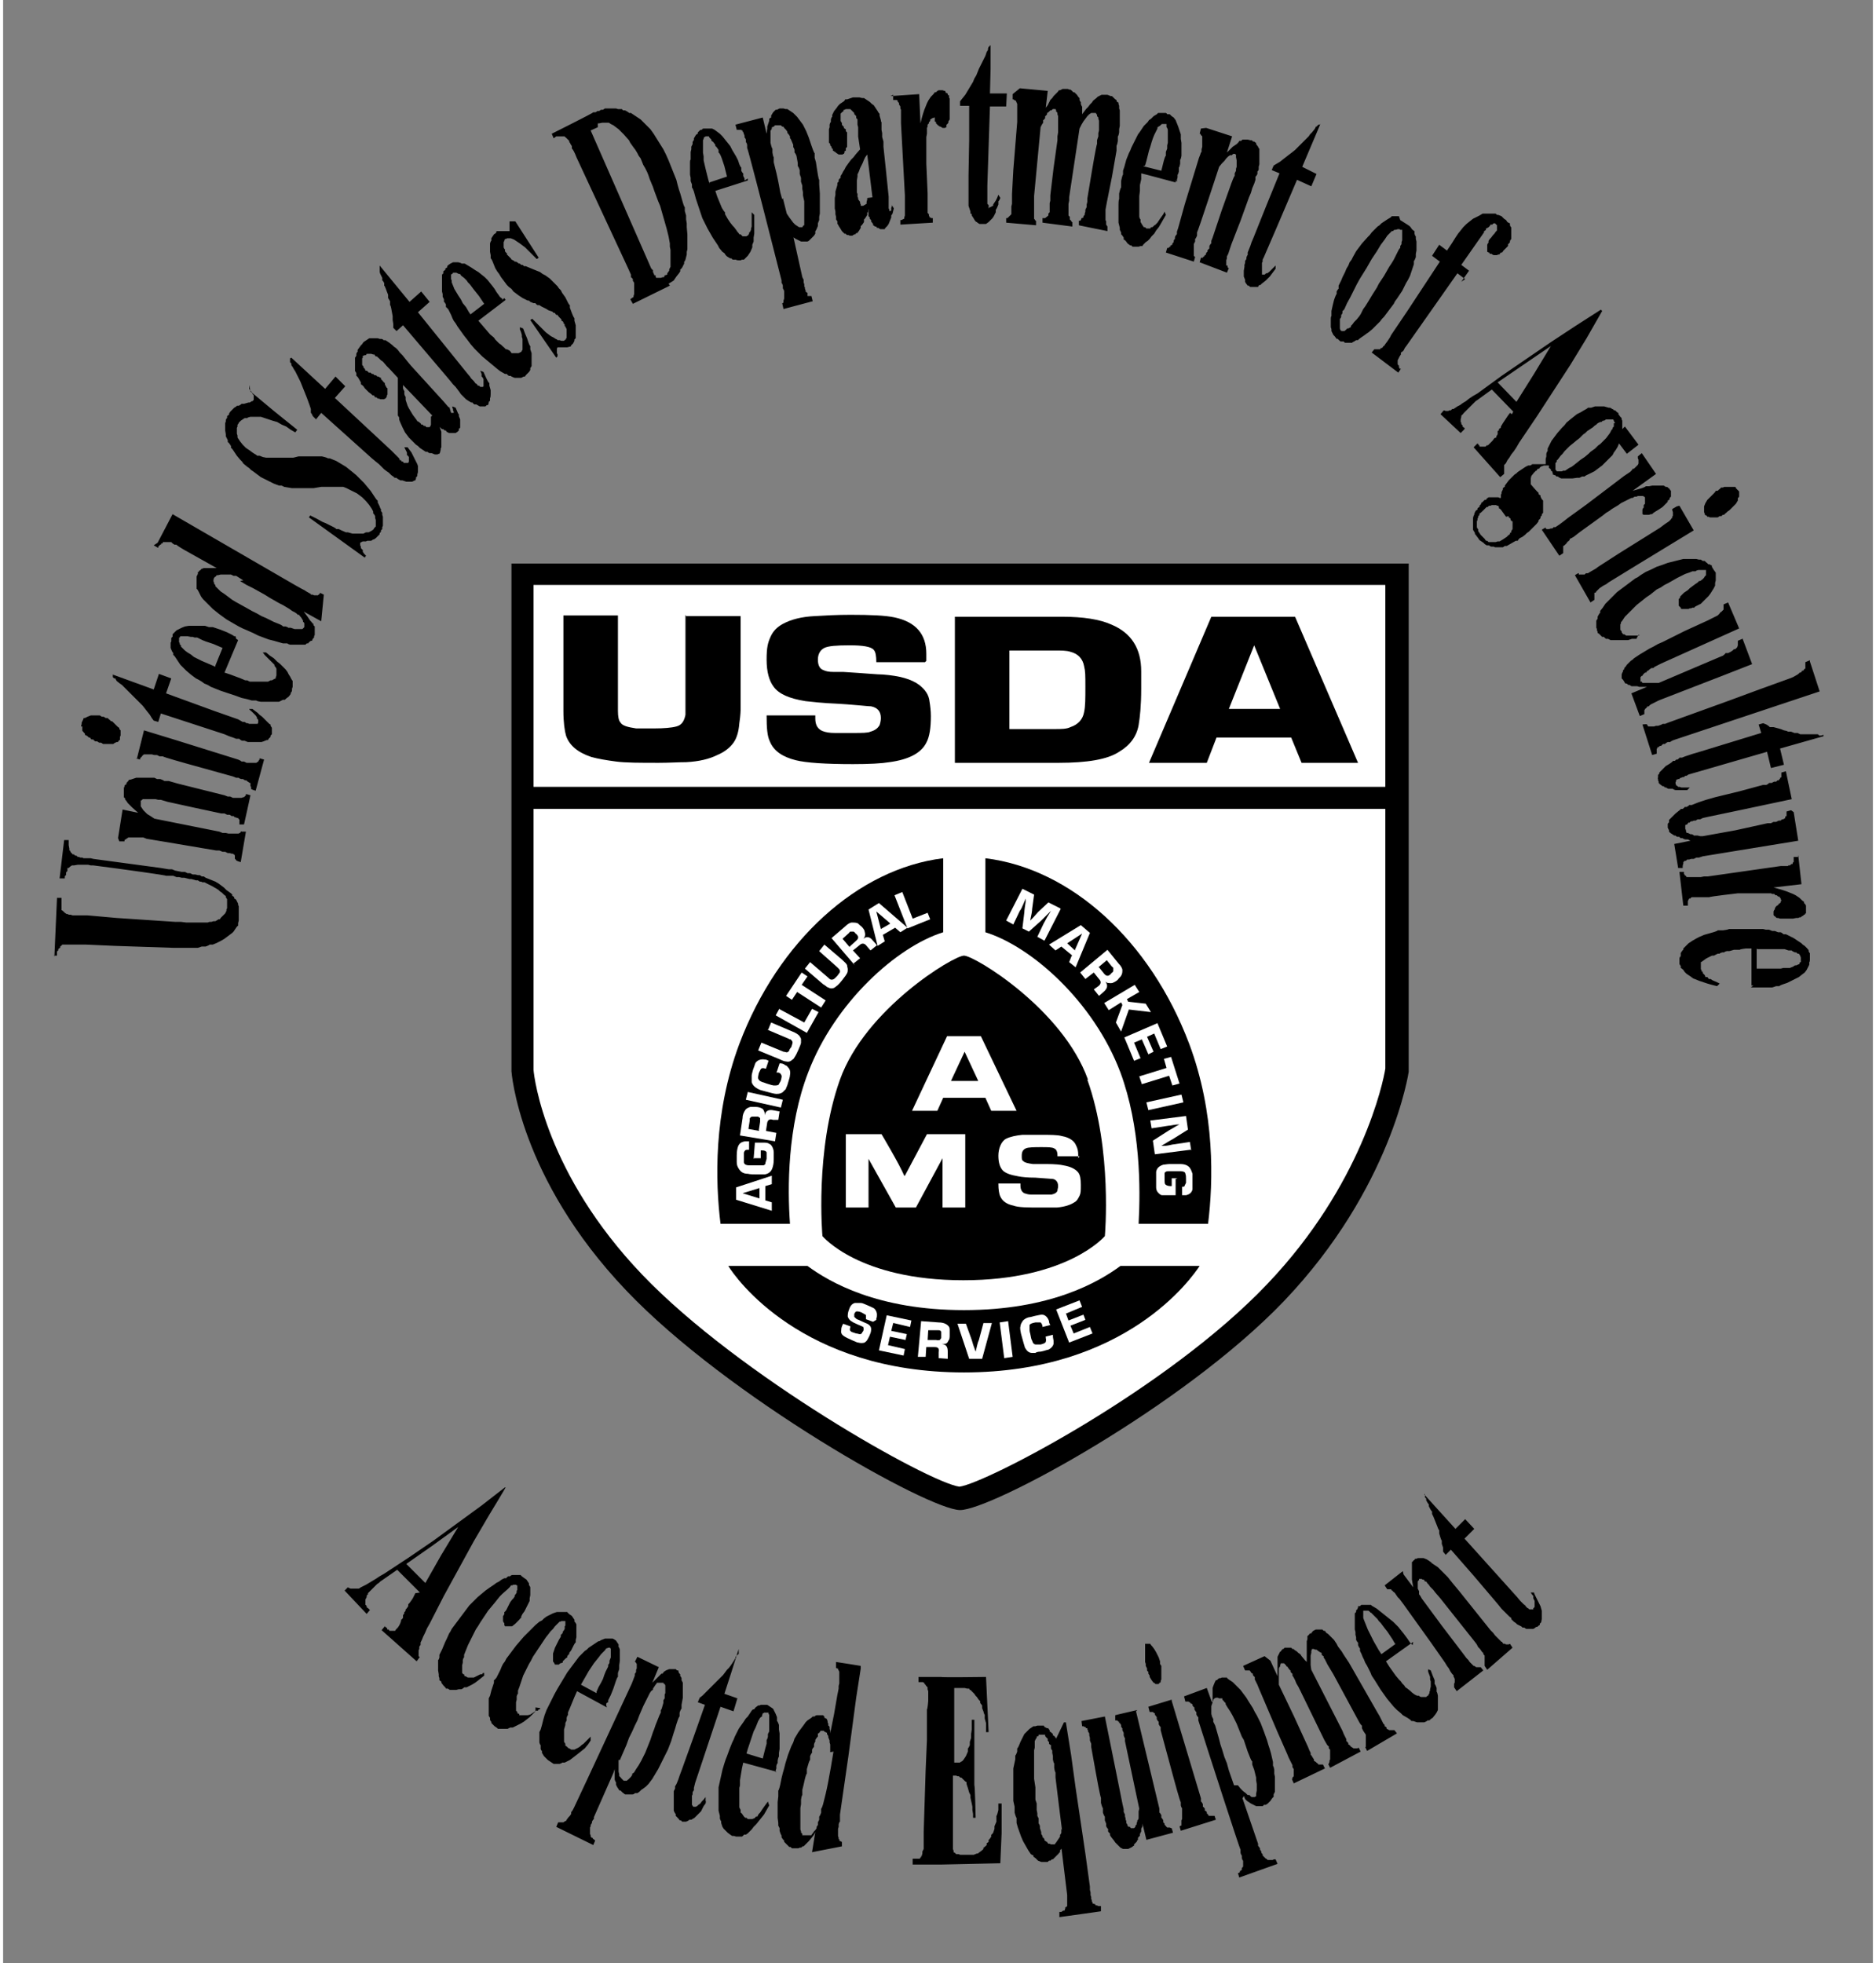
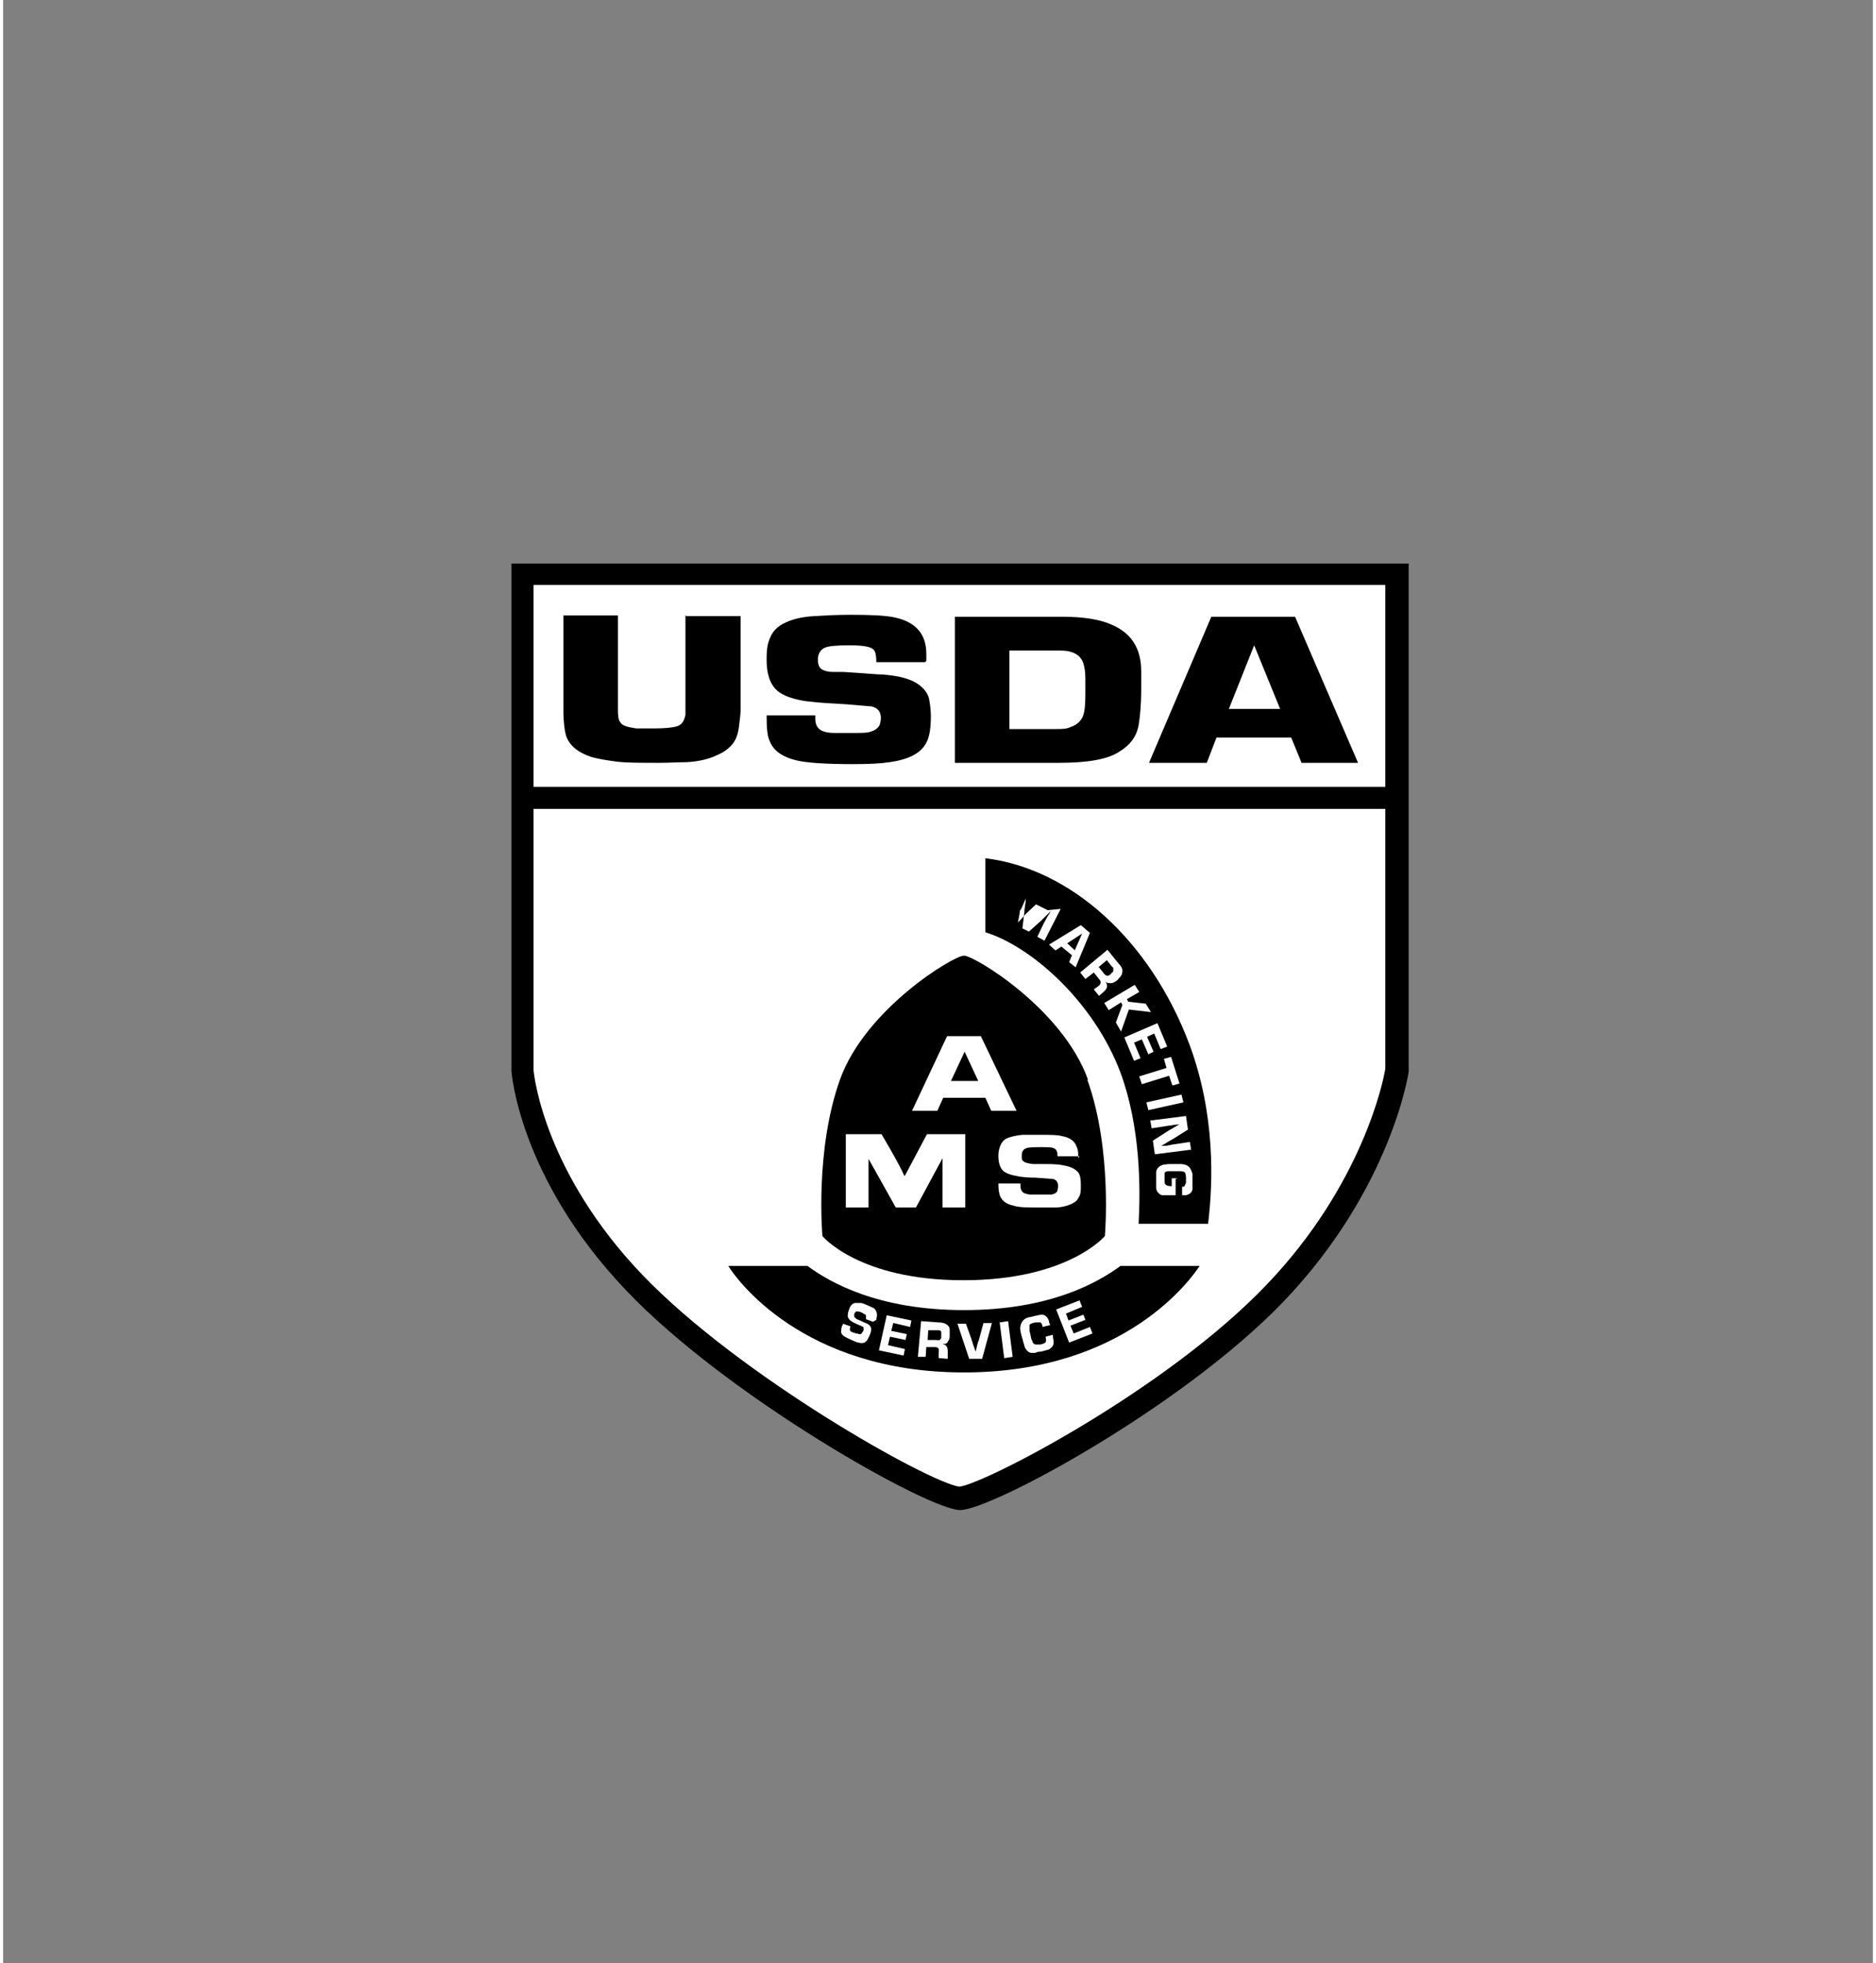
<svg xmlns="http://www.w3.org/2000/svg" width="86px" height="90px" id="Layer_1" data-name="Layer 1" version="1.1" viewBox="0 0 288 302.4">
  <rect x="0" y="0" width="288" height="302.4" fill="#808080" stroke="none" />
  <defs>
    <style>
      .cls-1 {
        fill: #000;
      }

      .cls-1, .cls-2 {
        stroke-width: 0px;
      }

      .cls-2 {
        fill: #fff;
      }
    </style>
  </defs>
-   <path class="cls-1" d="M7.9,147.3l.4-9h.7c0,0,0,.5,0,.5v.3s0,.2,0,.2v.4s0,.3,0,.3v.2c.1,0,.3.2.3.2l.2.2.3.2h.2c0,.1.2.1.2.1h.2c0,0,.3.1.3.1h.3s.4,0,.4,0h.5s.5,0,.5,0h.6c0,0,4.5.4,4.5.4l4.5.3,4.5.3h.9c0,0,.8.1.8.1h1.4s.6,0,.6,0h.5s.4,0,.4,0h.4c0,0,.3-.1.3-.1h.3c0,0,.3-.1.3-.1h.3c0,0,.5-.3.5-.3h.2c0-.1.2-.3.2-.3l.2-.2.2-.2.2-.2.2-.4v-.2c0,0,.1-.2.1-.2v-.2s0-.3,0-.3v-.3s0-.3,0-.3v-.3c0,0-.2-.3-.2-.3v-.2c-.1,0-.4-.3-.4-.3l-.2-.2-.3-.2-.2-.2-.3-.2-.7-.4-.4-.2-.4-.2-.4-.2h-.3c0,0-.2-.1-.2-.1h-.2c0,0-.3-.2-.3-.2h-.3c0,0-.7-.2-.7-.2h-.3c0,0-.8-.2-.8-.2h-.4c0,0-.4-.1-.4-.1h-.4c0,0-.5-.2-.5-.2h-1.1c0-.1-7.4-1.1-7.4-1.1l-3.8-.5h-.4c0,0-.4-.1-.4-.1h-.4s-.9,0-.9,0h-.3s-.6.1-.6.1h-.3c0,0-.3.2-.3.2l-.2.2h-.2c0,.1,0,.3,0,.3v.2c-.1,0-.2.2-.2.2v.4c-.1,0-.2.2-.2.2v.3s-.8,0-.8,0l.7-5.9h.7c0,.1,0,.6,0,.6v.2s.1.5.1.5h0c0,.1,0,.3,0,.3h.1c0,.1.2.4.2.4h.1c0,.1.1.2.1.2h.2c0,0,.2.2.2.2h.2c0,0,.2.2.2.2h.2c0,0,.2.1.2.1h.3c0,0,.2.1.2.1h.3s.4,0,.4,0h.4c0,0,.4.1.4.1l5.2.7,5.2.7,1.2.2h.5c0,0,.5.2.5.2l1,.2h.5c0,0,.4.2.4.2h.4c0,0,.4.2.4.2h.4c0,0,.4.1.4.1h.3c0,0,.3.2.3.2h.3c0,0,.3.2.3.2l.5.2.5.2.5.2.5.3.4.3.4.3.4.4.7.5.2.2v.2c.1,0,.3.2.3.2v.2c.1,0,.3.2.3.2l.3.6v.2c0,0,.1.2.1.2v.3c0,0,0,.2,0,.2v.3s0,.3,0,.3v.3s0,.4,0,.4v.4s-.1.4-.1.4v.4c-.1,0-.3.3-.3.3l-.2.3-.2.3-.2.2-.4.3-.4.3-.4.3-.5.3-.4.2-.4.2-.5.2h-.5c0,.1-.6.3-.6.3h-.6c0,0-.6.2-.6.2h-.7s-.7,0-.7,0h-.7s-.8,0-.8,0h-.9l-9-.3-4.5-.2h-.6s-.5,0-.5,0h-.5s-.4,0-.4,0h-.6s-.2,0-.2,0h-.2s-.3,0-.3,0h-.3c0,.1-.3.3-.3.3v.2c-.1,0-.3.2-.3.2v.2c-.1,0-.2.2-.2.2v.4s0,0,0,0h0c0,0,0,.2,0,.2h-.1s0,0,0,0h-.4ZM17.9,129.6h.8c0,.1,0,0,0,0v-.2c0,0,.3-.2.3-.2l.3-.2h.1s.2,0,.2,0h.2s.3,0,.3,0h.7c0,0,.4,0,.4,0h.4c0,0,.5.2.5.2l3.6.6,7.1,1.2h.5c0,0,.5.2.5.2h.4c0,0,.4.2.4.2h.3c0,0,.3.1.3.1h.2c0,0,.1.1.1.1h.1c0,0,.1.2.1.2h0c0,0,0,.2,0,.2v.3c.1,0,.2.2.2.2h0c0,.1.7.3.7.3l.8-4.7h-.7c0-.1-.1,0-.1,0h0c0,.1-.1.2-.1.2h-.1c0,0-.1.1-.1.1h-.3c0,0-.1,0-.1,0h-.5s-.3,0-.3,0h-.4s-.4-.1-.4-.1h-.5c0,0-.5-.2-.5-.2l-5-1-5-1-.6-.4-.5-.3-.3-.3-.3-.3-.2-.3-.2-.3v-.3s0-.3,0-.3h0c0-.1,0-.3,0-.3h.1c0,0,.2-.2.2-.2h.2s.2,0,.2,0h.3s.5,0,.5,0h.2s.3,0,.3,0h.3s.4.1.4.1h.4c0,0,1,.3,1,.3l4.1.9,4.2.9h.5c0,0,.4.2.4.2h.4c0,0,.3.2.3.2h.3c0,0,.2.2.2.2h.2c0,0,.1.1.1.1h.2c0,0,.1.2.1.2h.1c0,.1,0,.2,0,.2h0c0,.1,0,.3,0,.3h0c0,.1,0,.3,0,.3h.7c0,.1,1-4.5,1-4.5l-.7-.2h0c0,.1,0,.2,0,.2l-.3.3h-.1c0,0-.3.1-.3.1h-.2s-.2,0-.2,0h-.2s-.3,0-.3,0h-.4c0,0-.4-.2-.4-.2h-.4c0,0-.5-.2-.5-.2l-3.6-.9-3.6-.9-.7-.2-.7-.2h-.7c0-.1-.6-.3-.6-.3h-.5c0,0-.4-.2-.4-.2h-.4c0,0-.3,0-.3,0h-.4c0,0-.4,0-.4,0h-.7s-.3,0-.3,0h-.3c0,0-.3.1-.3.1l-.6.2h-.2c0,.1-.4.5-.4.5v.2c-.1,0-.3.2-.3.2v.2c-.1,0-.1.3-.1.3v.2c0,0,0,.4,0,.4v.2s0,.3,0,.3v.2c0,0,.2.2.2.2v.2c.1,0,.4.5.4.5l.2.2.5.5.9.8-2.4-.5-.7,4.4ZM20.4,116.8l.7.2v-.2c0,0,.3-.3.3-.3h0c0-.1.3-.3.3-.3h.1c0,0,.1,0,.1,0h.2c0,0,.2,0,.2,0h.6c0,0,.4.1.4.1h.4c0,0,.4.2.4.2h.5c0,.1,3.6,1.1,3.6,1.1l3.6,1,3.6,1,.5.2h.4c0,.1.4.2.4.2h.3c0,.1.3.2.3.2h.2c0,.1.2.2.2.2l.3.2h.1c0,.1,0,.3,0,.3v.2c0,0,.1.1.1.1v.2s0,.1,0,.1h0c0,.1.7.3.7.3l1.3-4.8-.7-.2v.2c0,0-.1.1-.1.1h0c0,0-.1.2-.1.2h0c0,0-.3.2-.3.2h-.1s-.2,0-.2,0h-.5s-.3,0-.3,0h-.4c0,0-.4-.2-.4-.2h-.4c0-.1-.5-.3-.5-.3l-4.8-1.5-4.8-1.5-4.9-1.5-1.1,4.4ZM12.2,111.9h0c0,0,0,.2,0,.2h0c0,.1,0,.3,0,.3v.2c.1,0,.2.2.2.2l.2.2v.2c.1,0,.4.2.4.2l.2.2h.2c0,.1.2.3.2.3h.3c0,.1.3.3.3.3h.3c0,0,.3.2.3.2h.3c0,0,.3.2.3.2h.6s.5,0,.5,0h.5c0-.1.5-.3.5-.3h.2c0-.1.2-.3.2-.3h.1c0-.1,0-.3,0-.3v-.2c0,0,.1-.2.1-.2v-.2c0,0,0-.4,0-.4v-.2c0,0-.2-.2-.2-.2v-.2c-.1,0-.3-.2-.3-.2l-.4-.4-.4-.4h-.2c0-.1-.3-.3-.3-.3l-.2-.2h-.3c0,0-.3-.2-.3-.2h-.3c0,0-.3-.2-.3-.2h-.3s-.3,0-.3,0h-.8s-.5.2-.5.2l-.4.2h-.2c0,.1-.1.3-.1.3l-.2.4v.2c0,0-.1.4-.1.4ZM16.9,103.9h0c0,0,0,.2,0,.2v.2s.2.2.2.2h.2c0,.1.2.4.2.4l.5.4.3.2.3.3.3.3.3.3.3.3.4.4.4.4.4.4.4.4.4.4.7.9.4.5.3.5.3.4.7.2.4-1.3,4.9,1.6,4.9,1.6.7.3.6.2.5.2h.5c0,.1.4.3.4.3h.4c0,0,.5.2.5.2h.3s.3,0,.3,0h.3s.6,0,.6,0h.6c0,0,.3-.1.3-.1l.5-.2h.2c0,0,.1-.2.1-.2l.3-.3v-.2c0,0,.2-.2.2-.2v-.2c0,0,0-.2,0-.2v-.6c0,0-.2-.3-.2-.3v-.2c-.1,0-.3-.2-.3-.2l-.2-.2-.5-.5-.3-.3-.4-.3-.3-.3-.4-.3-.4-.3h-.5c0,.1.4.4.4.4l.3.3.3.3.2.3v.2c.1,0,.2.2.2.2v.2s0,.2,0,.2h0c0,0-.1.2-.1.2h-.2c0,0-.2,0-.2,0h-.6c0,0-.1,0-.1,0h-.2s-.2-.1-.2-.1h-.2c0,0-.3-.2-.3-.2h-.3c0,0-.7-.4-.7-.4l-3.7-1.3-7.4-2.7.8-2.3-1.9-.7-.8,2.4-6.6-2.4h0ZM32.7,102.7l-.7-.3-.7-.3-.7-.3-.6-.3-.6-.3-.5-.4-.5-.3-.4-.3-.4-.4-.2-.2v-.2c-.1,0-.2-.2-.2-.2v-.2c-.1,0-.1-.1-.1-.1v-.2c0,0,0-.2,0-.2h0c0-.1,0-.3,0-.3h.1c0,0,.1-.2.1-.2h.2c0,0,.4,0,.4,0h.5s.5.1.5.1h.3s.3.1.3.1h.4c0,0,.4.2.4.2l.4.2.5.2.6.2.6.2.7.3.7.3-1.1,2.7ZM35.8,98h-.2c0,0-.3-.2-.3-.2l-.4-.2-.4-.2-.5-.2-.5-.2-.6-.2-.6-.2h-.6c0,0-.6-.2-.6-.2h-.6c0,0-.6,0-.6,0h-1.3c0,0-.6.1-.6.1l-.5.2-.4.2-.4.2-.3.3-.3.3v.4c-.1,0-.2.2-.2.2v.5c0,0-.1.2-.1.2v.5c0,0,0,.3,0,.3l.2.5.2.3v.3c.1,0,.3.3.3.3l.2.3.2.3.2.3.2.3.3.3.3.3.3.3.7.6.4.3.4.3.4.2.5.3.4.3.5.2.5.3,1,.4.5.2.6.2.9.3.9.3.8.3.9.2.7.2h.7c0,.1.7.2.7.2h.7c0,0,.4,0,.4,0h1.1c0,0,.3,0,.3,0h.3c0,0,.6-.3.6-.3h.3c0,0,.2-.2.2-.2l.4-.3.3-.4v-.2c.1,0,.2-.3.2-.3v-.3c0,0,.1-.3.1-.3v-.3s0-.3,0-.3v-.3c0,0-.2-.3-.2-.3l-.2-.4-.2-.3-.2-.4-.3-.4-.8-.8-.5-.4-.5-.5-.6-.4-.6-.5h-.5c0,0,.3.4.3.4l.6.6.5.5.2.2.2.2v.2c.1,0,.3.4.3.4v.2s0,.2,0,.2v.2s0,.2,0,.2v.2h0c0,.1-.1.3-.1.3v.2c-.1,0-.6.3-.6.3h-.2c0,0-.4.2-.4.2h-.4s-.4,0-.4,0h-.3s-.6,0-.6,0h-.3c0,0-.4,0-.4,0h-.4c0,0-.4-.2-.4-.2h-.3c0,0-.7-.3-.7-.3l-.8-.3-.8-.3-.9-.3,2.1-5-.3-.2ZM36.5,89.5l1,.6,1,.5.9.5.9.5.8.5.7.4.7.4.6.3.5.3.5.3.4.3.4.2.3.2.2.2h.2c0,.1.3.4.3.4l.3.5v.2c.1,0,.2.2.2.2v.2s0,.2,0,.2v.2c0,0-.3.3-.3.3h-.2c0,0-.2,0-.2,0h-.2s-.3,0-.3,0h-.3s-.6-.2-.6-.2h-.4c0-.1-.4-.2-.4-.2h-.4c0-.1-.4-.3-.4-.3l-1-.4-.6-.3-.6-.3-.7-.3-.7-.4-.8-.4-.7-.4-1.8-1-.5-.3-.4-.3-.4-.3-.4-.3-.3-.2-.3-.2-.2-.2-.4-.4-.2-.2v-.2c-.1,0-.2-.2-.2-.2v-.2c-.1,0-.1-.2-.1-.2v-.2s.1-.3.1-.3l.2-.2h.1c0-.1.1-.2.1-.2h.2s.4-.1.4-.1h1s.3,0,.3,0h.3s.4.2.4.2h.4c0,0,1.1.7,1.1.7ZM23.2,84l.7.4v-.2c0,0,.3-.3.3-.3h.1c0-.1.1-.2.1-.2h.2c0-.1,0-.2,0-.2h.2s.5,0,.5,0h.3c0,0,.1,0,.1,0h.2c0,0,.2.2.2.2l.3.2h.3c0,.1,1.2.8,1.2.8l2.5,1.4,2.5,1.4h-1s-.3,0-.3,0h-.3s-.2,0-.2,0h-.2c0,0-.2.1-.2.1h-.1c0,0-.3.3-.3.3h-.1c0,.1-.1.2-.1.2h-.1c0,.1,0,.3,0,.3l-.2.4v.3c0,0,0,.3,0,.3v.6s0,.3,0,.3v.4c.1,0,.3.4.3.4l.2.4.2.4.3.4.7.7.4.4.4.4.5.4.5.4,1.1.8,1.2.7.7.4.6.3.7.3.9.4.8.4.8.3.8.3.8.2.7.2.7.2h.7c0,.1.4.2.4.2h.4s.4,0,.4,0h.7s.3,0,.3,0h.6c0-.1.2-.2.2-.2h.2c0-.1.4-.4.4-.4h.2c0-.1.1-.3.1-.3l.2-.2v-.2c0,0,.1-.2.1-.2v-.2s0-.1,0-.1v-.2s0-.2,0-.2v-.2s0-.2,0-.2v-.2c0,0-.2-.2-.2-.2v-.2c-.1,0-.3-.3-.3-.3l-.2-.2-.4-.6-.3-.4-.3-.4,2.7,1.5.4-4.1-.6-.3h0c0,0,0,.2,0,.2h-.1c0,0-.2.2-.2.2h0s-.1,0-.1,0h0s-.2,0-.2,0h-.3c0,0-.2-.1-.2-.1h-.3c0-.1,0-.1,0-.1l-.7-.4-.3-.2-.4-.2-.9-.5-3.8-2.2-3.8-2.2-3.8-2.2-3.8-2.2-3.8-2.2-2.3,4.4ZM37.9,59.3h0c0,0,0,.2,0,.2h0c0,0,0,.2,0,.2h0c0,0,0,.2,0,.2l.3.4.2.2v.2c.1,0,.2.2.2.2v.2c0,0,0,.2,0,.2h0c0,.1,0,.3,0,.3h0c0,0-.2.2-.2.2h-.1c0,0-.3.2-.3.2h-.2c0,0-.7.2-.7.2h-.4c0,.1-.4.3-.4.3h-.3c0,.1-.4.3-.4.3l-.3.3-.3.3-.2.3v.2c-.1,0-.3.2-.3.2v.3c-.1,0-.2.3-.2.3v.2c0,0-.1.3-.1.3v.5c0,0,0,.3,0,.3v.3s.1.6.1.6v.3c0,0,.3.6.3.6v.3c.1,0,.3.3.3.3l.2.3v.3c.1,0,.3.3.3.3l.2.3.2.3.2.3.5.6.3.3.2.3.6.5.3.2.3.3.3.2.4.3.4.3.4.3.4.2.4.2.4.2.4.2.4.2.8.3h.4c0,0,.4.2.4.2l1.2.2h.4s.4,0,.4,0h.9s.5,0,.5,0h.5s.6,0,.6,0l1.2-.2h.5c0,0,.4,0,.4,0h.4s.4,0,.4,0h1s.2,0,.2,0h.5c0,0,.5.2.5.2l.4.2.4.2.4.2.4.2.4.3.4.3.3.3.3.3.5.6.2.3.2.3.2.4v.3c.1,0,.3.4.3.4v.3c0,0,.1.3.1.3v.3c0,0,0,.5,0,.5v.2c0,0-.2.2-.2.2l-.2.3-.3.2-.4.2h-.4c0,0-.4.2-.4.2h-.5s-.6,0-.6,0h-.6c0,0-.7-.2-.7-.2h-.3c0,0-.7-.3-.7-.3l-.4-.2h-.4c0-.1-.4-.3-.4-.3l-.4-.2-.4-.2-.4-.2-.5-.2-.9-.5-1-.5-.2.3,4.3,3.1,4.3,3.1.2-.3-.3-.3-.2-.3v-.3c-.1,0-.3-.3-.3-.3v-.2s-.1-.2-.1-.2v-.2h0c0,0,0-.2,0-.2l.4-.2h.1s.1,0,.1,0h.3c0,0,.2-.1.2-.1h.2c0,0,.2,0,.2,0h.2c0,0,.3-.2.3-.2h.1c0,0,.3-.2.3-.2l.4-.4.2-.2v-.2c.1,0,.2-.2.2-.2v-.2c0,0,.2-.2.2-.2v-.3c0,0,.1-.2.1-.2v-.8s0-.3,0-.3v-.3s-.1-.3-.1-.3v-.3c0,0-.2-.3-.2-.3v-.3c-.1,0-.2-.4-.2-.4l-.3-.6v-.3c-.1,0-.3-.3-.3-.3l-.4-.6-.2-.3-.2-.3-.5-.6-.5-.6-.3-.3-.3-.3-.3-.3-.3-.3-.6-.5-.5-.4-.5-.4-.5-.3-.5-.3-.5-.3-.5-.2-.5-.2h-.3c0-.1-.9-.3-.9-.3h-.3s-.3,0-.3,0h-.7s-.4,0-.4,0h-1.1s-.4,0-.4,0h-.4s-.8.2-.8.2h-.3c0,0-.3,0-.3,0h-.3c0,0-.3,0-.3,0h-.2c0,0-.3,0-.3,0h-.2c0,0-.2,0-.2,0h-.2s-.2,0-.2,0h-.1s-.1,0-.1,0h-.3s-.1,0-.1,0h0s-.6,0-.6,0h-.5c0,0-.5-.1-.5-.1l-.5-.2h-.4c0-.1-.4-.3-.4-.3l-.3-.2-.4-.3-.3-.2-.3-.2-.3-.3-.2-.2-.4-.5-.2-.3-.2-.3v-.3c0,0-.1-.3-.1-.3v-.3s0-.3,0-.3v-.3s.1-.2.1-.2v-.3c.1,0,.2-.3.2-.3l.3-.3.3-.2.3-.2h.4c0-.1.5-.2.5-.2h.5c0,0,.5,0,.5,0h.6c0,0,.6.2.6.2l.6.2.6.2.7.2.7.4.7.3.7.5.7.4.3-.4-3.6-2.9-3.6-3h0ZM44.2,55.2h0c0,0,0,.2,0,.2v.4c0,0,.2.2.2.2v.3c.1,0,.4.6.4.6l.2.3.2.4.2.4.2.4.2.4.2.5.2.5.2.5.2.5.2.5.4,1.1.2.6v.6c.1,0,.3.5.3.5l.5.5.8-1,3.9,3.5,3.9,3.5.6.5.5.4.4.4.4.4.4.3.3.2.2.2.2.2.3.2.2.2h.3c0,.1.6.4.6.4h.3c0,0,.6.2.6.2h.5c0,0,.2,0,.2,0h.2c0,0,.4-.2.4-.2h.1c0,0,.1-.3.1-.3v-.2c.1,0,.2-.2.2-.2v-.2c0,0,.1-.4.1-.4v-.3s0-.3,0-.3v-.3s-.1-.3-.1-.3l-.3-.6-.2-.4-.2-.4-.2-.4-.3-.4-.3-.4h-.5c0,0,.2.4.2.4l.2.4v.4c.1,0,.3.3.3.3v.3c0,0,0,.2,0,.2v.2s-.1.2-.1.2h0s-.2,0-.2,0h-.2s-.1,0-.1,0h-.2c0,0-.1-.2-.1-.2h-.2c0,0-.1-.2-.1-.2h-.2c0-.1-.1-.3-.1-.3l-.2-.2-.2-.2-.8-.8-2.9-2.7-2.9-2.7-2.9-2.7,1.6-1.8-1.5-1.5-1.6,1.9-2.6-2.4-2.6-2.4h0ZM65.9,64.2v.2c0,0,0,0,0,0h0c0,.1,0,.4,0,.4v.3c0,0,0,.1,0,.1v.2s0,0,0,0h0c0,.1-.2.4-.2.4h0c0,0-.1,0-.1,0h0s-.1,0-.1,0h-.1s-.1,0-.1,0h-.1c0,0-.2-.2-.2-.2h-.2c0,0-.2-.2-.2-.2h-.2c0,0-.1-.2-.1-.2l-.4-.3h-.1c0-.1-.4-.6-.4-.6l-.3-.4-.3-.5-.3-.5-.2-.4-.3-.9v-.5c-.1,0-.2-.4-.2-.4v-.5c-.1,0-.2-.4-.2-.4v-.5s4.5,4.7,4.5,4.7h0ZM67,65.3h0c0,0,0,.2,0,.2h0c0,.1.6.6.6.6h.2c0,0,.2.2.2.2h.2c0,0,.1.2.1.2l.4.2h.2c0,0,.2,0,.2,0h.2s.2,0,.2,0h.2s.3-.2.3-.2l.2-.2v-.3c.1,0,.2-.1.2-.1v-.4c0,0,0-.4,0-.4v-.2c0,0,0-.3,0-.3l-.2-.5v-.3c-.1,0-.2-.3-.2-.3l-.3-.7-.5-.2v.2c0,0,.1.2.1.2v.2c0,0,.1.2.1.2h0c0,0,0,.2,0,.2h-.2s0,0,0,0h-.2c0-.1,0-.2,0-.2h-.1c0,0,0-.2,0-.2h0c0-.1-.1-.2-.1-.2v-.2c-.1,0-.3-.2-.3-.2l-.6-.7-5.1-5.6-.5-.6-.4-.5-.4-.5-.4-.4-.3-.4-.3-.3-.3-.2-.2-.2-.5-.4-.3-.2-.3-.2h-.3c0-.1-.3-.2-.3-.2h-.3c0,0-.3-.1-.3-.1h-.4c0,0-.6,0-.6,0h-.3c0,0-.3.2-.3.2l-.3.2-.3.2-.2.3-.2.2-.5.7v.3c-.1,0-.2.3-.2.3v.3c0,0-.2.3-.2.3v.7c0,0,0,.7,0,.7v.7c.1,0,.2.3.2.3v.4c.1,0,.3.3.3.3l.4.7v.3c.1,0,.4.3.4.3l.2.3.3.3.3.3.4.3.2.2h.2c0,0,.2.3.2.3h.2c0,0,.2.2.2.2h.2c0,0,.2.1.2.1h.2s.1,0,.1,0h.3c0,0,.1-.1.1-.1h.1c0,0,.2-.3.2-.3v-.2c0,0,.1-.1.1-.1h0c0-.1,0-.3,0-.3v-.2s0-.1,0-.1v-.4c-.1,0-.2-.2-.2-.2l-.2-.4v-.2c-.1,0-.4-.4-.4-.4l-.2-.2v-.2c-.1,0-.4-.2-.4-.2h-.2c0-.1-.2-.2-.2-.2h-.2c0,0-.2-.2-.2-.2h-.2c0,0-.2-.2-.2-.2h-.3c0-.1-.3-.3-.3-.3h-.2c0-.1-.1-.3-.1-.3l-.2-.2v-.2c-.1,0-.2-.2-.2-.2v-.2c0,0,0-.4,0-.4v-.4s.1-.1.1-.1v-.3c.1,0,.3-.1.3-.1h.2c0,0,.1-.2.1-.2h.2s.3,0,.3,0h.2s.3.1.3.1h.2c0,.1.2.3.2.3h.2c0,.1.2.2.2.2l.2.2.2.2.3.2.6.7.4.4,1.3,1.4v1.1s0,.5,0,.5v.5s0,.5,0,.5v.9s0,.4,0,.4v.4s0,.4,0,.4v.4s0,.4,0,.4v.3c0,0,.2.3.2.3v.3s.1.3.1.3l.4.9.2.4.2.4.3.4.3.4.4.4.4.4.3.3.3.2.3.3.3.2.3.2.3.2h.3c0,.1.3.2.3.2h.3c0,0,.5.2.5.2h.4c0,0,.2-.1.2-.1h.1c0,0,.1-.2.1-.2h0c0-.1.1-.4.1-.4v-.2c0,0,.1-.2.1-.2v-.2s0-.3,0-.3v-.6s0-.3,0-.3v-.3c0,0,0-.3,0-.3v-.4c0,0-.3-.8-.3-.8v-.5c-.1,0,0,0,0,0ZM58,41.1h0v.4s0,.2,0,.2v.2c0,0,.1.3.1.3l.3.6v.4c.1,0,.3.4.3.4v.4c.1,0,.4.9.4.9l.2.5v.5c0,0,.3.5.3.5v.6c.1,0,.2.6.2.6l.2,1.1v.6c0,0,.1.6.1.6v.6c0,0,.5.5.5.5l1-.9,6.8,8,.5.6.4.5.4.4.3.4.3.4.2.3.2.2.2.2.2.2.2.2.3.2.5.3h.2c0,.1.3.3.3.3h.3c0,0,.5.3.5.3h.3s.2,0,.2,0h.4c0,0,.2-.2.2-.2h.2c0-.1.1-.3.1-.3v-.2c.1,0,.2-.2.2-.2v-.4c.1,0,.1-.6.1-.6v-.3s0-.3,0-.3l-.2-.7v-.4c-.1,0-.3-.4-.3-.4l-.2-.4-.4-.9-.5-.2.2.5v.4c.1,0,.3.4.3.4v.4c0,0,0,.3,0,.3v.4c0,0-.1.1-.1.1h0s0,0,0,0h-.1s-.2,0-.2,0h-.1c0,0-.2-.2-.2-.2h-.2c0-.1-.2-.3-.2-.3h-.1c0,0-.3-.4-.3-.4l-.2-.2-.2-.2-.2-.3-.5-.6-2.5-3.1-2.5-3.1-2.5-3.1,1.8-1.6-1.3-1.6-1.8,1.6-2.3-2.8-2.3-2.8h0ZM72.1,48.6l-.4-.6-.4-.7-.5-.6-.3-.6-.4-.6-.3-.5-.3-.5-.2-.5-.2-.5v-.3c0,0-.1-.2-.1-.2v-.4s0-.1,0-.1v-.2s.1-.1.1-.1h.1c0,0,.1-.2.1-.2h.5c0,0,.4.2.4.2h.2c0,.1.2.3.2.3l.4.3.2.2.2.2.2.3.3.3.3.4.3.4.4.5.4.5.4.6.4.6-2.2,1.7ZM76.9,46.2v-.2c-.1,0-.4-.3-.4-.3l-.2-.3-.3-.4-.3-.5-.3-.4-.4-.5-.4-.5-.4-.4-.5-.4-.5-.4-.5-.3-.6-.4-.5-.3-.5-.3h-.5c0-.1-.5-.2-.5-.2h-.8c0,0-.4.2-.4.2l-.3.2-.2.2v.2c-.1,0-.3.2-.3.2v.2c-.1,0-.3.2-.3.2v.3c0,0-.2.2-.2.2v.5c0,0,0,.3,0,.3v.3c0,0,0,.3,0,.3v.4c0,0,0,.4,0,.4v.4c0,0,.1.4.1.4v.4c0,0,.2.4.2.4v.4c.1,0,.3.4.3.4v.4c.1,0,.4.4.4.4l.2.4.2.4.2.5.2.4.3.4.3.5,1,1.4.4.5.6.8.6.7.6.6.6.6.6.5.6.5.6.5.6.5.4.3.7.4h.3c0,.1.3.3.3.3h.3c0,.1.6.3.6.3h.3c0,0,.2,0,.2,0h.5c0,0,.4-.2.4-.2h.2c0-.1.2-.3.2-.3l.2-.2.2-.2.2-.3v-.3c0,0,.2-.3.2-.3v-.3c0,0,0-.4,0-.4v-.4s0-.4,0-.4v-.5c0,0-.2-.6-.2-.6v-.5c-.1,0-.3-.6-.3-.6l-.2-.6-.3-.7-.3-.8-.5-.2v.4c.1,0,.3.8.3.8v.3c0,0,.1.3.1.3v.3s0,.3,0,.3v.6s0,.3,0,.3v.2c0,0-.1.1-.1.1h0c0,.1-.1.2-.1.2l-.4.2h-.5c0,0-.3,0-.3,0h-.3c0-.1-.3-.4-.3-.4l-.4-.2h-.2c0-.1-.5-.5-.5-.5l-.2-.2-.3-.2-.3-.3-.3-.3-.2-.3-.6-.5-.6-.7-.6-.7-.6-.7,4.2-3.2-.2-.3ZM78.1,34.1h-.1c0,.1,0,.2,0,.2h0c0,0,0,.2,0,.2v.2s0,.3,0,.3h0c0,.1,0,.3,0,.3h0c0,.1,0,.2,0,.2h0c0,0,0,.1,0,.1h0c0,0-.1,0-.1,0h-.2s-.2,0-.2,0h-.2s-.3,0-.3,0h-.2s-.4,0-.4,0h-.4c0,.1-.1.3-.1.3l-.3.2-.2.3-.2.3v.4c-.1,0-.2.4-.2.4v.4c0,0,0,.4,0,.4v.5c0,0,.1.5.1.5v.5c.1,0,.3.5.3.5l.2.5.2.5.3.5.3.4.3.5.3.4.3.4.3.4.3.3.4.3.3.4.4.3.4.3.3.2.3.2.4.2.4.2h.2c0,0,.2.2.2.2l.5.2h.3c0,.1.3.3.3.3h.3c0,0,.3.2.3.2l.4.2.4.2.3.2.6.2.2.2h.2c0,.1.2.3.2.3h.2c0,.1.3.4.3.4l.3.3v.2c.1,0,.3.2.3.2v.2c.1,0,.2.2.2.2v.2c0,0,.1.1.1.1l.2.4v.2s0,.2,0,.2v.4c0,0,0,.3,0,.3v.3c0,0-.1,0-.1,0h0c0,0,0,.2,0,.2h-.1c0,0-.2.2-.2.2h-.4c0,0-.3-.1-.3-.1h-.3c0-.1-.3-.2-.3-.2l-.3-.2-.4-.2-.4-.3-.4-.3-.4-.4-.4-.4-.4-.4-.4-.4-.5-.5-.3.2,2,2.9,2,2.9.2-.2v-.3c0,0-.1-.2-.1-.2v-.2s0-.2,0-.2h0v-.3h0c0,0,.1-.2.1-.2h.1s.3,0,.3,0h.3s.3,0,.3,0h.5s.4-.1.4-.1h.1c0,0,.1-.2.1-.2l.3-.3.2-.4v-.2c0,0,.2-.2.2-.2v-.2s0-.3,0-.3v-.3s0-.3,0-.3v-.3s0-.3,0-.3v-.3c0,0-.2-.7-.2-.7v-.4c-.1,0-.4-.8-.4-.8l-.3-.8v-.4c-.1,0-.3-.4-.3-.4l-.2-.4-.2-.4-.5-.7-.2-.4-.3-.3-.2-.3-.6-.6-.3-.3-.3-.3-.7-.5-.4-.2-.4-.3-.5-.2-.5-.2-1.2-.5h-.3c0-.1-.2-.2-.2-.2h-.2c0,0-.2-.2-.2-.2h-.2c0-.1-.4-.3-.4-.3h-.2c0,0-.2-.2-.2-.2h-.1c0,0-.1-.1-.1-.1h-.1c0-.1-.1-.2-.1-.2h0c0,0-.2-.2-.2-.2l-.4-.4v-.2c-.1,0-.3-.3-.3-.3v-.3c-.1,0-.2-.3-.2-.3v-.3c0,0,0-.3,0-.3v-.2s.1-.2.1-.2h0c0,0,.1-.3.1-.3h.2c0,0,.1-.1.1-.1h.2s.2,0,.2,0h.2s.5.2.5.2l.3.2.3.2.3.2.4.3.4.3.4.4.4.4,1,1,.3-.2-1.8-2.8-1.8-2.8h0ZM91.6,19h.2c0,0,.5-.1.5-.1h1c0,0,.3.2.3.2l.4.2.4.3.4.3.4.4.4.4.8.9.2.4.5.7.3.4.3.5.2.4.3.4.2.5.2.5.3.5.3.6.2.5.2.6.5,1.2.2.6.3.8.3.8.3.7.2.7.2.7.2.7.2.7.2.7.3,1.2.2,1.1v.5c0,0,.1.5.1.5v.5c0,0,0,.4,0,.4v.3s0,.6,0,.6v.3s0,.2,0,.2v.3c0,0-.2.4-.2.4v.2c0,0-.3.4-.3.4v.2c0,0-.3.1-.3.1h-.1c0,.1-.1.3-.1.3h-.2c0,0-.3.1-.3.1h-.2s-.2,0-.2,0h-.2s0,0,0,0h-.1c0,0-.1-.2-.1-.2v-.2c-.1,0-.2,0-.2,0h0c0-.1-.2-.5-.2-.5v-.3c-.1,0-.3-.3-.3-.3l-.3-.7-3.6-8.2-1.8-4.1-1.8-4.1-1.8-4.1,1.1-.5ZM102.5,43.7l.5-.3.3-.2.2-.3.2-.3.4-.5.2-.3v-.3c.1,0,.3-.3.3-.3l.3-.6v-.3c.1,0,.2-.3.2-.3l.2-.8v-.4c0,0,.1-.4.1-.4v-.4s0-1.4,0-1.4v-.5s-.1-1.1-.1-1.1v-.6c0,0-.1-.6-.1-.6v-.6c0,0-.2-.7-.2-.7v-.6c-.1,0-.3-.7-.3-.7l-.2-.7-.2-.7-.2-.6-.2-.7-.2-.8-.4-1-.4-1-.4-1-.4-.9-.4-.8-.5-.8-.5-.8-.5-.8-.5-.7-.6-.6-.6-.6-.3-.3-.3-.2-.3-.2-.6-.4-.3-.2h-.3c0-.1-.6-.4-.6-.4h-.3c0,0-.2-.2-.2-.2h-.6c0,0-.3-.1-.3-.1h-1.1s-.3,0-.3,0h-.3c0,0-.3.2-.3.2h-.3c0,0-.3.2-.3.2h-.3c0,.1-.3.2-.3.2h-.3c0,.1-6.4,3.3-6.4,3.3l.3.7.4-.3h.1c0,0,.2,0,.2,0h.1c0,0,.3,0,.3,0h.3s.1,0,.1,0h.2c0,.1.2.2.2.2l.5.5v.2c.1,0,.2.3.2.3l.2.3v.4c.1,0,.3.4.3.4l.2.4.2.5,4,8.6,2,4.3,2,4.3.4.9v.4c.1,0,.3.3.3.3v.3c.1,0,.2.3.2.3v.2c0,0,0,0,0,0v.3c0,0,0,.4,0,.4v.3s0,.3,0,.3h0c0,.1,0,.2,0,.2h0c0,0-.1.3-.1.3h0c0,0,0,.2,0,.2h-.1c0,0-.4.3-.4.3l.4.7,5.7-2.8ZM108.8,28.3l-.2-.7-.2-.8-.2-.8-.3-1.3v-.6c0,0-.1-.6-.1-.6v-.5c0,0,0-.6,0-.6v-.3s0-.3,0-.3v-.2c0,0,.1-.2.1-.2h0c0-.1.1-.3.1-.3h.1c0,0,.1-.1.1-.1h.2c0,0,.2,0,.2,0h.1c0,0,.1.2.1.2l.3.3v.2c.1,0,.3.2.3.2l.3.4v.2c.1,0,.3.3.3.3l.2.3v.4c.1,0,.3.4.3.4l.2.5.2.6.2.6.2.8.2.8-2.7.9ZM114.2,27.8v-.3c0,0-.2-.4-.2-.4v-.4c-.1,0-.3-.4-.3-.4v-.5c-.1,0-.3-.5-.3-.5l-.2-.6-.3-.6-.3-.5-.3-.5-.3-.6-.4-.5-.4-.5-.4-.5-.4-.4-.4-.3-.4-.3-.4-.2h-.8c0,0-.4,0-.4,0h-.2c0,0-.2.2-.2.2h-.2c0,0-.2.2-.2.2l-.2.2v.2c-.1,0-.3.2-.3.2l-.3.5v.3c-.1,0-.2.3-.2.3v.3c0,0-.2.4-.2.4v.4c0,0-.1.4-.1.4v1.2c-.1,0-.1.4-.1.4v.9s0,.5,0,.5v.5c0,0,.1.5.1.5v.5c0,0,.2.5.2.5v.5c.1,0,.3.6.3.6l.3,1.1.2.6.2.6.3.9.3.9.4.8.4.8.4.7.4.7.4.6.4.6.2.4.5.6.3.2.2.3.2.2.5.3h.2c0,.1.2.2.2.2h.5c0,.1.5.1.5.1h.2s.2-.1.2-.1h.3c0,0,.2-.2.2-.2l.2-.2.2-.2.2-.3.2-.3.3-.7v-.4c0,0,.2-.5.2-.5v-.6c0,0,.1-.6.1-.6v-1.3c0,0,0-.8,0-.8v-.8s-.4-.4-.4-.4v.4s0,.8,0,.8v.4s0,.3,0,.3v.3c0,0-.1.3-.1.3v.2c0,0-.2.4-.2.4h-.1c0,.1,0,.3,0,.3h-.1c0,.1-.1.2-.1.2h-.1c0,0-.1.1-.1.1h-.2s-.2,0-.2,0h-.2c0,0-.3-.3-.3-.3h-.2c0-.1-.3-.4-.3-.4l-.2-.3-.3-.4-.2-.2-.4-.5-.2-.3-.2-.3-.4-.7v-.3c-.1,0-.5-.7-.5-.7l-.7-1.7-.3-.9,5-1.6v-.3ZM120,30.7l-.3-1.1-.2-1.1-.2-1-.2-.9-.2-.8-.2-.8v-.8c-.1,0-.2-.7-.2-.7v-.6c-.1,0-.3-.9-.3-.9v-.4s0-.5,0-.5v-.4s0-.3,0-.3v-.3c.1,0,.2-.3.2-.3v-.2c.1,0,.3-.1.3-.1l.2-.2h.3c0,0,.2,0,.2,0h.4c0,0,.2.2.2.2h.2c0,.1.2.3.2.3l.2.2.2.3v.2c.1,0,.4.5.4.5v.3c.1,0,.2.3.2.3l.3.7v.4c.1,0,.2.4.2.4v.4c.1,0,.3.5.3.5l.2,1.1v.5c.1,0,.3.6.3.6v.6c0,0,.2.6.2.6v.6c0,0,.2.6.2.6v.5c0,0,.1.5.1.5v.5c0,0,.2.9.2.9v.8c0,0,0,.4,0,.4v.4s0,.6,0,.6v.5s0,.3,0,.3v.2c0,0,0,.2,0,.2v.3c-.1,0-.2.1-.2.1h0c0,.1-.1.2-.1.2h-.1s-.2,0-.2,0h-.2c0,0-.3-.2-.3-.2l-.3-.2-.3-.3-.3-.4-.3-.4-.4-.6-.6-2.4ZM121,35.3h0c0,0,0,.2,0,.2h0c0,0,0,.2,0,.2h.1c0,.1.2.4.2.4l.2.3.3.2.3.2.4.2.4.2h.6s.2,0,.2,0h.2s.2-.1.2-.1l.2-.2.2-.2.2-.2.2-.2.2-.3v-.4c.1,0,.4-.8.4-.8v-.4c0,0,.2-.5.2-.5v-.5c0,0,.1-.5.1-.5v-1.2s0-.6,0-.6v-1.3s-.1-1.4-.1-1.4v-.7c-.1,0-.3-1.4-.3-1.4l-.2-1.3-.2-.7v-.7c-.1,0-.5-1.2-.5-1.2l-.2-.6-.2-.6-.2-.5-.2-.5-.5-1-.3-.4-.3-.4-.3-.4-.3-.3-.3-.3-.3-.2-.3-.2-.3-.2h-.3s-.3-.1-.3-.1h-.3s-.3,0-.3,0l-.4.2h-.2c0,0-.4.4-.4.4l-.3.5v.3c-.1,0-.3.2-.3.2v.3c0,0-.3.9-.3.9v.3c0,0-.1.8-.1.8l-.6-2.5-4.2,1.1.2.8h.5s.1,0,.1,0h.1c0,0,.1.1.1.1h.1c0,0,0,.2,0,.2h.1c0,.1.2.6.2.6v.3c.1,0,.2.3.2.3v.4c.1,0,.2.4.2.4v.5c.1,0,2.7,10.2,2.7,10.2l1.3,5.1,1.3,5.1v.4c.1,0,.2.4.2.4v.4c0,0,.2.4.2.4v.3s0,.3,0,.3v.2s0,.2,0,.2v.2s-.1.3-.1.3h0c0,.1,0,.2,0,.2h0c0,.1-.1.2-.1.2h-.1c0,0,.2.9.2.9l4.5-1.2-.2-.8h-.1s-.1,0-.1,0h-.1s-.1,0-.1,0h0s-.1,0-.1,0h0s0,0,0,0h-.1c0-.1,0-.3,0-.3v-.2c-.1,0-.3-.2-.3-.2v-.2s-.1-.2-.1-.2v-.2c0,0-.1-.2-.1-.2v-.3c0,0-.1-.3-.1-.3v-.4c0,0-.2-.4-.2-.4l-.8-3.6-.8-3.6h0ZM133.1,30.5v.2s0,0,0,0h0c0,.1-.1.4-.1.4v.3c-.1,0-.3.2-.3.2h-.1c0,0-.1.1-.1.1h-.1s-.1,0-.1,0h0s-.1,0-.1,0h0s-.1,0-.1,0h0c0,0,0-.2,0-.2h0c0,0-.1-.2-.1-.2v-.2c0,0-.3-.4-.3-.4v-.2c0,0-.1-.2-.1-.2v-.5c-.1,0-.1-.2-.1-.2v-.6c0,0,0-.6,0-.6v-.6c0,0,.1-.6.1-.6v-.4c.1,0,.4-.9.4-.9l.2-.4.2-.4.2-.5.2-.4.3-.4.4,3.3.4,3.3h0ZM133.3,32.1h0c0,0,0,.2,0,.2v.2s0,.4,0,.4v.4c0,0,.2.2.2.2v.2c0,0,.2.2.2.2v.2c0,0,.3.4.3.4v.2c.1,0,.3.2.3.2h.2c0,0,.1.2.1.2h.2c0,0,.3.2.3.2h.2s.2,0,.2,0h.3c0-.1.1-.2.1-.2l.3-.3.2-.3.2-.5.2-.5v-.3c0,0,.2-.3.2-.3l.2-.8-.3-.5v.2c0,0-.1.2-.1.2h0c0,.1,0,.4,0,.4h0c0,0-.1.1-.1.1h-.2c0,0,0-.1,0-.1v-.2c-.1,0-.1-.1-.1-.1v-.2s0,0,0,0v-.3c0,0,0-.2,0-.2v-.2s0-.9,0-.9l-.4-3.9-.4-3.8v-.8c0,0-.2-.7-.2-.7v-.6c0,0-.1-.5-.1-.5v-.5s0-.4,0-.4v-.3c-.1,0-.1-.3-.1-.3l-.2-.7v-.3c-.1,0-.3-.4-.3-.4l-.2-.3-.2-.3-.2-.3-.3-.2-.3-.3-.6-.4-.3-.2h-.3c0,0-.4-.1-.4-.1h-.7s-.3,0-.3,0l-.9.3h-.3c0,.1-.2.3-.2.3l-.3.2-.3.2-.3.3-.2.3-.4.5-.3.6v.3c-.1,0-.2.4-.2.4v.4c-.1,0-.2.4-.2.4v.4c0,0-.1.3-.1.3v1.2s0,.4,0,.4v.5c.1,0,.2.2.2.2v.2c0,0,.2.2.2.2v.2c.1,0,.2.2.2.2v.2c.1,0,.3.2.3.2h.1c0,.1.2.2.2.2l.3.2h.1c0,0,.2,0,.2,0h.1s.1,0,.1,0h.1c0,0,.1-.1.1-.1h.1c0,0,.1-.2.1-.2v-.2c0,0,.2-.1.2-.1v-.4c.1,0,.2-.2.2-.2v-.4c0,0,0-.2,0-.2v-.7s0-.2,0-.2v-.3c0,0,0-.2,0-.2v-.2c0,0-.2-.2-.2-.2v-.3c-.1,0-.3-.2-.3-.2v-.2c-.1,0-.3-.3-.3-.3v-.3c-.1,0-.2-.3-.2-.3v-.2c0,0,0-.3,0-.3v-.2s0-.2,0-.2v-.2c0,0,.3-.3.3-.3h.1c0-.1.1-.3.1-.3h.1s.2-.1.2-.1h.1c0,0,.2,0,.2,0h.2s.2,0,.2,0l.2.2.2.2.2.2v.2c.1,0,.3.3.3.3v.3c.1,0,.2.2.2.2v.2c0,0,0,.3,0,.3v.3c0,0,.1.4.1.4v.4s0,.5,0,.5v.5c0,0,.3,2,.3,2l-.7.8-.3.4-.4.4-.3.4-.5.7-.2.4-.2.3-.2.4-.2.3v.3c-.1,0-.3.3-.3.3v.3c-.1,0-.2.2-.2.2v.3c0,0-.3,1-.3,1v.5c0,0-.1.5-.1.5v.5s0,.5,0,.5v.6c0,0,.1.5.1.5v.4c0,0,.1.4.1.4v.4c0,0,.2.3.2.3v.4c.1,0,.2.3.2.3l.2.3.3.5.4.4h.2c0,.1.2.2.2.2h.2c0,0,.2.1.2.1h.2s.2,0,.2,0l.3-.2h.2c0-.1.1-.2.1-.2h.2c0-.1.2-.3.2-.3l.3-.5v-.3c.1,0,.3-.3.3-.3l.2-.3v-.4c.1,0,.5-.7.5-.7v-.4c.1,0,.1.1.1.1ZM137.1,14.6v.8c0,0,.3,0,.3,0h.2s.2.1.2.1v.2c.1,0,.2.2.2.2v.2c0,0,.2.3.2.3v.3c0,0,.1.2.1.2v.2c0,0,0,.2,0,.2v.3s0,.3,0,.3v.4s0,.7,0,.7l.2,3.7.2,3.7.2,3.7v.6c0,0,0,.5,0,.5v.5s0,.4,0,.4v.7s0,.2,0,.2v.2c0,0-.1.3-.1.3v.2c-.1,0-.4.2-.4.2h-.1c0,0-.1,0-.1,0v.7c0,0,5-.3,5-.3v-.7s-.1,0-.1,0h-.2c0,0,0-.1,0-.1h-.2s0-.1,0-.1h0c0,0-.1-.2-.1-.2v-.2c0,0-.2-.2-.2-.2v-.3c0,0,0-.1,0-.1h0c0-.1,0-.3,0-.3v-.2s0-.2,0-.2v-.2s0-.6,0-.6v-1.1c0,0-.2-4.6-.2-4.6v-.6s0-.6,0-.6v-.6s0-.6,0-.6v-.6s0-.5,0-.5v-.6c0,0,.1-.5.1-.5v-.3s0-.3,0-.3v-.3c0,0,.1-.2.1-.2v-.3c0,0,.2-.2.2-.2v-.2c.1,0,.2-.2.2-.2v-.2c.1,0,.3-.2.3-.2h.1c0,0,.2-.1.2-.1h0s0,0,0,0h.1c0,0,0,0,0,0h0c0,0,0,.2,0,.2h0c0,0,0,.2,0,.2v.2c0,0,.2.1.2.1v.2c0,0,.3.3.3.3l.3.2h.1c0,0,.3.2.3.2h.4c0,0,.1-.1.1-.1h.1c0,0,0-.2,0-.2v-.2c.1,0,.3-.3.3-.3v-.2c0,0,.2-.3.2-.3v-.2s0-.3,0-.3v-.3s0-.6,0-.6v-1.2c0,0,0-.3,0-.3v-.3c0,0-.1-.2-.1-.2v-.3c0,0-.2-.1-.2-.1v-.2c-.1,0-.2-.1-.2-.1h-.1c0-.1-.1-.3-.1-.3h-.1s-.3-.1-.3-.1h-.6c0,0-.2.1-.2.1l-.2.2h-.2c0,.1-.4.5-.4.5l-.2.2-.2.3-.2.3-.2.4-.2.5-.2.5-.2.6-.2.7-.2.8-.2-4.5-4.4.3ZM152,7h0c0,0-.1.2-.1.2h-.1c0,0-.1.3-.1.3v.2c0,0-.2.3-.2.3l-.2.6-.2.4-.2.4-.2.4-.2.4-.2.4-.2.5-.2.5-.3.5h0c0,0-.2.5-.2.5l-.3.5-.6,1-.3.5-.4.5-.4.5v.7s1.4,0,1.4,0v5.3c0,0-.1,5.4-.1,5.4v.8s0,.7,0,.7v1.1s0,.5,0,.5v.4s0,.3,0,.3v.3s0,.3,0,.3v.3c0,0,.1.3.1.3l.2.6v.3c.1,0,.2.1.2.1v.2c0,0,.2.3.2.3l.3.5.2.2h.1c0,.1.4.3.4.3h.2c0,0,.4,0,.4,0h.2s.2,0,.2,0l.4-.3.2-.2.2-.2.2-.2.2-.3.3-.6v-.4c.1,0,.4-.8.4-.8v-.5c.1,0,.3-.5.3-.5l-.3-.5-.2.5-.2.4-.2.3-.2.3v.2c-.1,0-.4.2-.4.2h-.1c0,0-.2.2-.2.2h0c0,0,0-.1,0-.1h0c0,0,0-.2,0-.2v-.2c0,0-.2-.2-.2-.2v-.4c0,0,0-.2,0-.2v-.2s0-.2,0-.2v-.3s0-.3,0-.3v-.4s0-.8,0-.8l.4-12.2h2.5c0,.1.1-2,.1-2h-2.6c0-.1.1-3.8.1-3.8v-3.6c.1,0,0,0,0,0ZM155.5,14.5v.8c0,0,0,0,0,0h.1c0,0,.3.2.3.2h.1c0,.1.2.5.2.5v.2s0,.2,0,.2v.3s0,.7,0,.7v.4s0,.5,0,.5v.5c0,0-.3,3.7-.3,3.7l-.3,3.7-.2,3.7v.6s0,.5,0,.5v.4c0,0-.1.4-.1.4v.3s0,.3,0,.3v.2s0,.2,0,.2v.2c0,0-.2.2-.2.2l-.2.2-.2.2h-.1c0,0-.1,0-.1,0v.7c0,0,4.6.4,4.6.4v-.7c0,0,0,0,0,0h-.1c0-.1-.2-.3-.2-.3h0c0-.1,0-.2,0-.2v-.2c0,0,0-.2,0-.2v-.2s0-.3,0-.3v-1s0-.4,0-.4v-1c0,0,1-10.6,1-10.6l.2-.4.2-.3v-.4c.1,0,.3-.3.3-.3v-.3c.1,0,.3-.3.3-.3v-.2c.1,0,.3-.2.3-.2l.2-.2h.2c0-.1.2-.2.2-.2h.2s.1,0,.1,0h.1c0,0,.1.2.1.2v.2c.1,0,.2.2.2.2v.2c0,0,.1.3.1.3v.3s0,.2,0,.2v.3s0,.3,0,.3v.4s0,.5,0,.5v.5c0,0-.1.6-.1.6v.6c0,0-.6,4.3-.6,4.3l-.5,4.2v.8c0,0-.1.4-.1.4v.3c0,0,0,.3,0,.3v.2c0,0,0,.2,0,.2v.4c0,0-.2.2-.2.2v.3c0,0-.5.4-.5.4h-.2s-.2,0-.2,0v.7c0,0,4.6.6,4.6.6v-.7c.1,0,0,0,0,0h-.1c0,0-.1-.2-.1-.2l-.2-.2v-.4c0,0-.2-.2-.2-.2v-.4s0-.3,0-.3v-.3s0-.4,0-.4v-.4s.1-.5.1-.5v-.5c0,0,.8-5.3.8-5.3l.8-5.3.3-.6.3-.5.3-.4.3-.4.3-.3.3-.2h.3c0,0,.2,0,.2,0h.2s.2.3.2.3v.2c0,0,.2.2.2.2v.2c0,0,.1.3.1.3v.3s0,.2,0,.2v.3s0,.3,0,.3v.4c0,0-.1.4-.1.4v.5c0,0-.2.6-.2.6v.6c-.1,0-.8,4.2-.8,4.2l-.7,4.2v.5c0,0-.1.4-.1.4v.4c0,0-.2.4-.2.4v.3c0,0-.1.3-.1.3v.2c0,0-.2.2-.2.2v.2c0,0-.2.1-.2.1h-.1c0,.1-.1.3-.1.3h0c0,0-.1.1-.1.1h-.1s-.1,0-.1,0v.7c-.1,0,4.4.9,4.4.9v-.7c.1,0,0,0,0,0h0c0,0-.2-.3-.2-.3h0c0,0,0-.2,0-.2v-.3c0,0-.1-.2-.1-.2v-.2s0-.3,0-.3v-.3s0-.4,0-.4v-.4c0,0,.2-1.1.2-1.1l.8-4,.7-4v-.8c.1,0,.2-.7.2-.7v-.7c.1,0,.2-.6.2-.6v-.5c0,0,.1-.5.1-.5v-.5c0,0,0-.4,0-.4v-.4s0-.4,0-.4v-.7c0,0-.1-.3-.1-.3v-.4c0,0-.1-.3-.1-.3v-.2c-.1,0-.3-.2-.3-.2v-.2c-.1,0-.3-.2-.3-.2l-.2-.2-.2-.2h-.2c0,0-.5-.2-.5-.2h-.5s-.2,0-.2,0h-.2c0,0-.2.1-.2.1l-.4.2-.2.2-.5.4-.2.3-.3.3-.3.4-.3.3-.6.8v-1.2c-.1,0-.2-.4-.2-.4v-.3c-.1,0-.2-.3-.2-.3v-.3c-.1,0-.4-.5-.4-.5l-.2-.2-.2-.2h-.2c0-.1-.4-.4-.4-.4h-.2c0,0-.2-.1-.2-.1h-.2s-.4,0-.4,0h-.2s-.4.2-.4.2h-.2c0,.1-.2.3-.2.3l-.2.2-.2.2-.2.2-.2.3-.3.3-.2.4-.2.4-.3.4.3-2.6-4.3-.4ZM175.9,25.5l.2-.7.2-.8.2-.8.2-.6.2-.7.2-.6.2-.5.5-1v-.2c.1,0,.3-.2.3-.2h.1c0-.1.3-.3.3-.3h.2c0,0,.1,0,.1,0h.1s.2,0,.2,0h.1c0,.1,0,.3,0,.3v.2c.1,0,.2.4.2.4v.2c0,0,0,.3,0,.3v.5s0,.3,0,.3v.7c0,0-.1.4-.1.4v.5c0,0-.2.5-.2.5v.6c-.1,0-.3.7-.3.7l-.2.8-.2.8-2.8-.7ZM180.8,28v-.3s.1-.4.1-.4v-.4c.1,0,.2-.5.2-.5v-.6c.1,0,.2-.6.2-.6v-.6c.1,0,.2-.6.2-.6v-.6s0-.7,0-.7v-.7s-.1-.6-.1-.6v-.7c0,0-.2-.6-.2-.6l-.2-.6-.2-.5-.2-.5-.3-.4-.3-.2-.3-.3h-.4c0-.1-.2-.2-.2-.2h-.7s-.2,0-.2,0h-.3c0,0-.2.2-.2.2l-.5.3-.2.2-.2.2-.3.2-.2.3-.3.3-.3.3-.2.3-.2.3-.2.3-.3.4-.2.4-.2.4-.2.4-.2.4-.2.4-.2.5-.2.4-.2.5-.2.5-.3,1.1-.2.6v.6c-.1,0-.3,1-.3,1v1c-.1,0-.3.9-.3.9v.9c-.1,0-.1.8-.1.8v.8s0,1.5,0,1.5v.5s.2.8.2.8v.3c0,0,.2.4.2.4v.3c.1,0,.4.5.4.5v.3c.1,0,.3.2.3.2l.3.4.4.3h.2c0,.1.2.2.2.2h.3c0,0,.3,0,.3,0h.3s.3-.1.3-.1h.3c0-.1.2-.3.2-.3l.3-.3.3-.2.3-.3.3-.4.4-.4.3-.5.4-.5.3-.5.4-.7.4-.7-.2-.5-.2.4-.5.7-.2.3-.2.3-.2.2-.2.2h-.1c0,.1-.3.3-.3.3h-.2c0,0-.1.2-.1.2h-.2c0,0-.3,0-.3,0h-.1c0,0-.2-.2-.2-.2h-.2c0,0-.2-.3-.2-.3l-.3-.5v-.4c-.1,0-.2-.4-.2-.4v-.4c0,0,0-.3,0-.3v-.7c0,0,0-.3,0-.3v-.4s0-.4,0-.4v-.7c0,0,.1-.8.1-.8v-.9c0,0,.2-.9.2-.9v-.9c.1,0,5.3,1.4,5.3,1.4v-.3ZM184.5,19.8l-.2.8h.1c0,0,.1.2.1.2l.2.2h0c0,.1,0,.3,0,.3h0v.7s0,.3,0,.3v.3c0,0-.1.4-.1.4v.4c-.1,0-.2.4-.2.4l-.2.5-1.1,3.6-1.1,3.6-1,3.6-.2.6v.4c-.1,0-.3.4-.3.4v.3c-.1,0-.2.3-.2.3v.2c0,0-.2.2-.2.2v.2c-.1,0-.2.1-.2.1h-.1c0,.1,0,.2,0,.2h-.1c0,0-.2.2-.2.2h-.1c0,0-.1,0-.1,0l-.2.7,4.3,1.4.2-.7-.2-.2h0c0,0,0-.2,0-.2h0c0-.1,0-.3,0-.3v-.3s0-.2,0-.2v-.2c0,0,0-.3,0-.3v-.3c0,0,.2-.4.2-.4v-.4c.1,0,.3-.5.3-.5v-.5c.1,0,3.4-10.1,3.4-10.1l.4-.5.4-.4.3-.4.3-.3.3-.2h.3c0-.1.2-.2.2-.2h.3s0,.1,0,.1h.1c0,0,0,.2,0,.2v.2c0,0,.1.5.1.5v.3s0,.3,0,.3v.4c0,0-.1.3-.1.3v.3c0,0-.2.4-.2.4v.4c-.1,0-.5,1.1-.5,1.1l-1.5,4.2-1.4,4.2-.2.5v.4c-.1,0-.3.4-.3.4v.4c-.1,0-.3.3-.3.3v.2c-.1,0-.2.2-.2.2h0c0,.1-.1.3-.1.3h-.1c0,0-.1.2-.1.2h-.1c0,0-.1.2-.1.2h-.1c0,0-.1,0-.1,0h-.1l-.2.7,4.2,1.6.3-.7h-.1c0,0-.1-.2-.1-.2v-.2c-.1,0-.2,0-.2,0h0c0-.1,0-.4,0-.4v-.4c0,0,.1-.3.1-.3v-.3c0,0,.2-.4.2-.4l.3-.9.2-.6,1.4-3.6,1.3-3.6.3-.7.2-.7.3-.7.2-.6v-.5c.1,0,.3-.4.3-.4v-.4c.1,0,.2-.3.2-.3v-.4c0,0,.1-.4.1-.4v-.7s0-.4,0-.4v-.3s0-.4,0-.4v-.6c-.1,0-.2-.3-.2-.3l-.3-.4v-.2c-.1,0-.3-.2-.3-.2h-.2c0-.1-.2-.2-.2-.2h-.2c0,0-.4-.1-.4-.1h-.4s-.2,0-.2,0h-.2c0,0-.2.2-.2.2h-.3c0,.1-.2.3-.2.3l-.2.2-.3.2-.3.2-.9.9.8-2.5-4-1.3ZM202.8,19.2h-.2c0,0-.1.1-.1.1l-.2.2h-.1c0,.1-.2.4-.2.4l-.4.5-.3.3-.2.3-.3.3-.3.3-.3.3-.4.4-.4.4-.4.4-.5.4-.4.3-.9.7-.5.4-.5.3-.5.3-.3.7,1.2.5-2,4.9-2,5-.3.7-.2.6-.2.5-.2.5v.4c-.1,0-.2.4-.2.4v.2c0,0-.2.3-.2.3v.3c0,0-.1.3-.1.3v.3c0,0-.1.6-.1.6v.3s0,.3,0,.3v.3s.2.5.2.5v.3c0,0,.1.2.1.2l.3.4h.2c0,.1.2.2.2.2h.2c0,0,.2,0,.2,0h.2c0,0,.4,0,.4,0h.2c0-.1.2-.3.2-.3h.2c0-.1.3-.3.3-.3l.5-.4.3-.3.3-.3.3-.4.3-.4.3-.4v-.5c0,0-.4.4-.4.4l-.3.3-.3.3-.3.2h-.2c0,.1-.2.2-.2.2h-.2s-.2,0-.2,0h0c0,0,0-.2,0-.2h0c0,0,0-.3,0-.3v-.2s0-.2,0-.2v-.2s0-.2,0-.2h0c0-.1,0-.3,0-.3v-.2c0,0,.1-.2.1-.2v-.3c0,0,.2-.4.2-.4l.3-.7,1.6-3.7,3.2-7.5,2.2,1,.8-1.9-2.2-1.1,1.4-3.3,1.4-3.3h0ZM215.5,35.4h0c0,.1,0,.2,0,.2v.5s0,.2,0,.2v.2s0,.2,0,.2v.3c0,0-.1.3-.1.3v.3c0,0-.2.3-.2.3v.3c-.1,0-.3.4-.3.4l-.2.4-.2.4-.3.6-.3.5-.4.6-.4.7-.4.7-.8,1.2-.3.6-.7,1.1-.6,1-.5.8-.3.4-.2.4-.2.4-.2.3-.4.5-.2.2-.2.2-.3.4-.2.2v.2c-.1,0-.4.2-.4.2h-.2c0,.1-.4.4-.4.4h-.2c0,0-.2,0-.2,0h-.1c0,0,0-.1,0-.1h-.1c0,0-.1-.3-.1-.3v-.3c0,0,0-.1,0-.1v-.4s0-.2,0-.2v-.5c.1,0,.2-.3.2-.3v-.3c.1,0,.2-.3.2-.3v-.3c.1,0,.3-.3.3-.3l.4-.9.5-.9.5-1,.5-1,.5-.9.5-.8.5-.8.4-.7.4-.7.4-.6.4-.6.3-.5.3-.5.3-.4.3-.4.2-.3.2-.3.3-.3.2-.2.2-.2h.2c0-.1.2-.2.2-.2h.2c0,0,.3-.1.3-.1h.3s.1.1.1.1h.2ZM215,33.3h-.1s-.1,0-.1,0h-.2s-.1,0-.1,0h-.2s-.2,0-.2,0h-.2c0,0-.2.2-.2.2l-.5.3-.3.2-.3.2-.3.2-.3.3-.3.2-.3.3-.3.3-.3.3-.3.4-.3.3-.9,1-.6.8-.3.4-.5.9-.2.4-.3.4-.2.5-.3.5-.2.5-.2.4-.2.4-.2.5-.2.4-.2.4v.5c-.1,0-.3.4-.3.4v.4c-.1,0-.4.9-.4.9l-.2.8-.2.9v.8c-.1,0-.1.4-.1.4v.4s0,.3,0,.3v.6c0,0,.1.3.1.3v.3s.1.2.1.2l.2.4.2.2.3.4h.2c0,.1.4.4.4.4h.5c0,.1.2.2.2.2h.5s.3,0,.3,0h.3c0-.1.3-.2.3-.2l.3-.2h.3c0-.1.6-.5.6-.5l.3-.2.4-.3.3-.2.6-.5.3-.3.3-.3.3-.3.3-.3.3-.4.3-.3.3-.4.6-.8.6-.8.2-.4.3-.4.4-.6.4-.6.3-.6.3-.6.3-.5.3-.6.2-.6.2-.6.2-.6v-.5c.1,0,.3-.6.3-.6v-.5c0,0,.1-.5.1-.5v-.5s0-.5,0-.5v-.4s-.1-.4-.1-.4v-.4c-.1,0-.2-.4-.2-.4v-.4c-.1,0-.4-.3-.4-.3l-.2-.3-.2-.2-.3-.2-1.1-.7ZM224.6,43.4l1.2-1.7-1.2-.9,1.4-2,2.1-3v-.2c.1,0,.3-.2.3-.2v-.2c.1,0,.4-.2.4-.2l.2-.2h0c0,0,.1-.2.1-.2h.3c0-.1.2-.2.2-.2h.2s.1.1.1.1l.2.2h0c0,.1,0,.3,0,.3h0c0,.1,0,.3,0,.3v.2c0,0-.2.2-.2.2l-.2.3-.2.2-.3.4-.2.2-.2.3v.3c-.1,0-.2.3-.2.3v.3s0,.3,0,.3h0c0,.1,0,.3,0,.3v.2c.1,0,.2.1.2.1h.1c0,0,.1.2.1.2h.3c0,.1.3.2.3.2h.1s.2,0,.2,0h.2c0,0,.2-.1.2-.1h.2c0-.1.2-.3.2-.3h.2c0,0,.2-.3.2-.3l.3-.3.2-.2.2-.2v-.3c.1,0,.3-.3.3-.3v-.2c0,0,.2-.3.2-.3v-.3c0,0,0-.3,0-.3v-.3s0-.3,0-.3v-.6c-.1,0-.2-.3-.2-.3v-.3c-.1,0-.4-.2-.4-.2l-.2-.3-.3-.2-.2-.2-.2-.2-.5-.2h-.2c0,0-.2-.2-.2-.2h-.5c0,0-.2,0-.2,0h-.8c0,0-.2,0-.2,0h-.3c0,0-.5.3-.5.3l-1,.5-.5.4-.5.4-.5.5-.4.5-.4.5-.4.6-.5.8-.8,1.2-1.2-.9-1.1,1.7,1.2.9-2.5,3.8-2.5,3.8-2.5,3.7-.2.4-.2.3-.2.3-.3.4-.2.3h-.1c0,.1-.2.3-.2.3h-.2c0,.1-.1.2-.1.2h-.2c0,0-.1,0-.1,0h-.1s-.1,0-.1,0h0c0,0-.1,0-.1,0h-.1s-.1,0-.1,0h-.1c0,0-.4.5-.4.5l4.1,3.1.4-.6h-.2c0-.1-.1-.2-.1-.2v-.3c-.1,0-.2-.2-.2-.2v-.2c0,0,0-.2,0-.2v-.2c0,0,.1-.2.1-.2l.2-.4.2-.3v-.3c.1,0,.4-.3.4-.3l.2-.4.3-.4,2.6-3.7,2.6-3.7,2.6-3.7,1.2.9ZM230.2,58.9l4.1-2.8,4.1-2.8-2.6,4.3-2.7,4.3-2.9-3ZM232.1,63.6l-.3.4-.6.9-.2.3-.3.5v.2c-.1,0-.3.2-.3.2v.2c0,0-.2.1-.2.1h0c0,.1,0,.3,0,.3h0c0,0,0,.2,0,.2l-.2.3v.2c-.1,0-.3.1-.3.1h0c0,0-.3.4-.3.4l-.3.3-.2.2-.2.2h-.2c0,.1-.2.2-.2.2h-.3s-.2,0-.2,0h-.1s-.1,0-.1,0h-.2c0-.1,0-.2,0-.2h-.1c0-.1-.2-.3-.2-.3l-.6.6,4.1,4.6.6-.5h0c0,0,0-.2,0-.2v-.2s0-.1,0-.1h0c0-.1,0-.3,0-.3h0c0-.1,0-.3,0-.3v-.3c.1,0,.3-.3.3-.3l.2-.4.3-.4.3-.5.4-.5.4-.6.4-.7,2.7-4,2.6-4,2.6-4,2.5-4.1,2.4-4.2-.2-.2-3.9,2.5-3.8,2.5-3.8,2.6-3.8,2.6-3.7,2.7-.7.4-.6.4-.5.4-.5.3-.4.3-.4.2-.3.2-.3.2h-.2c0,0-.2.2-.2.2h-.2c0,0-.2.1-.2.1h-.4s-.3-.1-.3-.1l-.5.6,3.1,2.9.6-.6v-.2c-.1,0-.3-.2-.3-.2v-.2c-.1,0-.2-.2-.2-.2v-.2c0,0-.1-.1-.1-.1v-.2s0,0,0,0v-.2s.1-.4.1-.4v-.2c.1,0,.4-.4.4-.4l.4-.4.4-.4.2-.2.4-.4.2-.2.2-.2.3-.2,2.2-1.6,3.3,3.4-.2.4ZM231.9,79.5v.2c.1,0,.3.2.3.2v.2c0,0,.2.2.2.2h.1c0,.1,0,.3,0,.3v.3c0,0,0,.3,0,.3v.3c0,0-.2.3-.2.3v.2c0,0-.2.1-.2.1v.2c-.1,0-.3.2-.3.2l-.2.2-.3.2-.3.2-.5.3h-.3c0,0-.3.1-.3.1h-.5s-.3,0-.3,0h-.3s-.2-.2-.2-.2h-.2c0,0-.2-.3-.2-.3l-.2-.2-.2-.2-.2-.2-.2-.3-.2-.3v-.3c-.1,0-.2-.3-.2-.3v-.3c0,0,0-.3,0-.3v-.3s.1-.2.1-.2v-.2s.1-.2.1-.2v-.2c.1,0,.2-.2.2-.2v-.2c.1,0,.5-.4.5-.4l.2-.2.2-.2.2-.2h.2c0-.1.2-.2.2-.2h.2c0,0,.2-.1.2-.1h.2c0,0,.2,0,.2,0h.1s.1,0,.1,0h.1s.1.1.1.1h.2c0,0,.1.2.1.2v.2c.1,0,.3.2.3.2l.8,1.1ZM248.1,65.2v.2c0,0,0,0,0,0v.3c0,0-.2.2-.2.2v.2c-.1,0-.2.2-.2.2l-.2.4-.3.4-.3.4-.4.4-.5.5-.3.2-.2.2-.3.3-.7.5-.3.3-.6.5-.6.4-.5.4-.5.4-.4.3-.4.2-.3.2-.3.2h-.3c0,0-.2.1-.2.1h-.3s-.4,0-.4,0h-.1c0,0-.1-.2-.1-.2h-.1c0,0,0-.2,0-.2h0c0-.1,0-.3,0-.3v-.2c0,0,0-.2,0-.2v-.2c.1,0,.2-.2.2-.2v-.2c.1,0,.3-.3.3-.3l.3-.4.3-.3.3-.4.4-.4.4-.4.5-.4.6-.5.4-.3.3-.3.3-.3.3-.2.3-.3.3-.2.3-.2.3-.2.2-.2.3-.2.2-.2.4-.2h.2c0,0,.2-.2.2-.2h.2c0,0,.3-.2.3-.2h.2c0,0,.3,0,.3,0h.6s.1.2.1.2h0c0,.1.2.4.2.4ZM249.4,66.1h0v-.2h0v-.2h0c0-.1,0-.3,0-.3v-.2s0-.2,0-.2v-.2c0,0-.1-.2-.1-.2v-.2c0,0-.2-.2-.2-.2l-.3-.4v-.2c-.1,0-.3-.2-.3-.2l-.2-.2h-.2c0-.1-.2-.2-.2-.2h-.1c0-.1-.3-.2-.3-.2h-.2c0,0-.7-.2-.7-.2h-.5s-.3,0-.3,0h-.6c0,0-.6.2-.6.2h-.5c0,.1-.6.4-.6.4l-.5.3-.6.3-.5.4-.5.4-.6.5-.3.4-.4.4-.7.8-.3.4-.3.4-.3.4-.2.4-.2.4-.2.4v.4c-.1,0-.2.4-.2.4v.4c0,0-.1.4-.1.4v.4c0,0,0,.4,0,.4h-.3s-.4,0-.4,0h-.3s-.7,0-.7,0h-.4c0,.1-.3.2-.3.2h-.3c0,0-.4.2-.4.2l-.3.2-.3.2-.3.2-.3.2-.2.2-.3.2-.3.3-.2.2-.4.4-.3.4-.3.4v.2c-.1,0-.3.2-.3.2v.2c0,0-.2.4-.2.4v.2c0,0-.1.2-.1.2v.3c0,0,0,.2,0,.2h-.2c0,0-.2-.1-.2-.1h-.2s-.2,0-.2,0h-.3s-.2,0-.2,0h-.2s-.2,0-.2,0h-.2c0,0-.1.1-.1.1h-.1c0,0-.2.3-.2.3h-.2c0,0-.4.4-.4.4h-.1c0,.1-.1.3-.1.3l-.2.2v.2c-.1,0-.3.2-.3.2v.2c-.1,0-.3.2-.3.2l-.2.4v.2c-.1,0-.2.5-.2.5v.5c0,0,0,.5,0,.5v.2c0,0,0,.3,0,.3v.3c0,0,.3.5.3.5v.2c.1,0,.2.2.2.2l.3.4.2.3.3.2.3.2.2.2.3.2h.4c0,.1.3.2.3.2h.4c0,0,.2.1.2.1h.3s.3,0,.3,0h.6c0,0,.3-.2.3-.2h.3c0,0,.7-.4.7-.4l.7-.4h.3c0-.1.3-.4.3-.4l.4-.2.4-.3.3-.3.3-.2.2-.2.2-.2.2-.2.2-.2.4-.4.3-.4v-.2c.1,0,.3-.3.3-.3v-.2c0,0,.2-.2.2-.2v-.2c0,0,.2-.2.2-.2v-.2c0,0,0-.1,0-.1v-.3s0-.2,0-.2v-.2s0-.3,0-.3v-.2s0-.2,0-.2v-.2c0,0-.2-.2-.2-.2l-.2-.4v-.2c-.1,0-.3-.2-.3-.2v-.2c-.1,0-1.2-1.3-1.2-1.3h0c0,0,0-.2,0-.2v-.3c0,0,0-.1,0-.1h0c0,0,0-.3,0-.3h0c0-.1.1-.4.1-.4l.4-.5.3-.3h.1c0-.1.2-.3.2-.3h.2c0,0,.1-.2.1-.2l.3-.2h.1c0,0,.2-.1.2-.1h.2s.1,0,.1,0h.4c0,0,0,0,0,0h.1s0,.1,0,.1v.3c.1,0,.3.2.3.2v.2c0,0,.2.1.2.1h0c0,.1.1.3.1.3v.2c.1,0,.3.1.3.1h.1c0,.1.2.2.2.2h.2c0,.1.5.3.5.3h.3c0,0,1,0,1,0h.4s.7-.1.7-.1h.4c0,0,.4-.2.4-.2h.4c0-.1.7-.4.7-.4l.8-.4.4-.3.8-.6.4-.4.4-.4.4-.4.4-.4.2-.4.3-.4.3-.5.2-.5,1.2,1.6,1.8-1.4-2.1-2.8h0ZM252.4,69.8l-.6.5v.3c0,0,.1.2.1.2v.2s0,.2,0,.2v.2c0,0-.1.2-.1.2l-.2.2-.2.2-.2.2h-.2c0,.1-.2.3-.2.3l-.2.2-.3.2-.6.4-2.9,2.2-2.9,2.2-2.9,2.1-.5.4-.4.3-.4.3-.3.2-.3.2h-.3c0,.1-.2.2-.2.2h-.2c0,0-.3.1-.3.1h-.1s-.1,0-.1,0h-.2c0,0-.1-.2-.1-.2h0c0-.1-.6.3-.6.3l2.7,4,.6-.4h0c0,0,0-.2,0-.2v-.2s0,0,0,0h0c0,0,0-.2,0-.2h0c0,0,0-.3,0-.3v-.2c.1,0,.3-.2.3-.2l.2-.2h0c0,0,.2-.3.2-.3h.1c0-.1.2-.2.2-.2v-.2c.1,0,.6-.3.6-.3l.9-.7,3.6-2.6.5-.4.5-.3.4-.3.5-.3.5-.3.4-.3,1-.5.6-.3h.2c0,0,.3-.2.3-.2h.3c0,0,.2-.1.2-.1h.2s.2,0,.2,0h.4s.3.2.3.2v.3h0s0,0,0,0h0c0,0,0,.2,0,.2h0c0,0,0,.3,0,.3v.2c0,0-.2.2-.2.2v.4c-.1,0-.2.3-.2.3v.2s0,.3,0,.3h0c0,0,0,.2,0,.2h.1c0,0,0,.1,0,.1h.1c0,0,.1,0,.1,0h.2s.3,0,.3,0h.2c0,0,.3-.1.3-.1h.2c0,0,.2-.2.2-.2l.3-.2.5-.3.3-.2.3-.2.4-.4.2-.2.2-.2v-.2c.1,0,.3-.2.3-.2v-.2c0,0,.2-.2.2-.2h0c0-.1,0-.3,0-.3v-.2s0-.1,0-.1v-.3c0,0-.1-.1-.1-.1l-.2-.3h-.1c0-.1-.2-.2-.2-.2h-.2c0,0-.3-.2-.3-.2h-.3c0,0-.3,0-.3,0h-1.2c0,0-.5.1-.5.1h-.5c0,.1-.6.3-.6.3l-.7.2-.7.2,3.6-2.6-2.4-3.5ZM257.8,78l-.7.4v.2s.1.3.1.3v.2s0,.1,0,.1v.2s0,.1,0,.1h-.1c0,.1,0,.3,0,.3h-.1c0,.1-.2.3-.2.3l-.2.2-.3.2-.3.2-.4.3-.4.3-3.2,2-3.2,2-3.1,2-.4.3-.7.4-.5.3h-.3c0,0-.2.2-.2.2h-.1s-.2,0-.2,0h-.2s-.1,0-.1,0h-.1s-.1,0-.1,0h-.1c0,0,0-.2,0-.2h0c0-.1-.6.3-.6.3l2.4,4.2.6-.4h0v-.3h0c0-.1,0-.3,0-.3h0c0-.1,0-.3,0-.3v-.2c0,0,.1,0,.1,0h.1c0-.1.2-.3.2-.3l.2-.2.2-.2.3-.2.3-.2.4-.2.4-.3,4.4-2.7,8.7-5.3-2.2-3.8ZM266.9,75.2h0c0,0,0-.1,0-.1h0c0,0-.1-.1-.1-.1h-.2s-.7,0-.7,0h-.3s-.3,0-.3,0h-.2c0,0-.2.1-.2.1h-.3c0,.1-.3.3-.3.3l-.2.2h-.3c0,.1-.3.4-.3.4l-.2.2-.2.2-.2.2-.2.2-.2.2-.3.5-.2.5v.2c0,0,0,.2,0,.2v.5c0,0,.1.2.1.2v.2c.1,0,.2.1.2.1h.1c0,.1.1.2.1.2h.2c0,0,.2.1.2.1h.2s.2,0,.2,0h.8c0,0,.3-.2.3-.2h.3c0-.1.2-.2.2-.2h.2c0-.1.3-.3.3-.3l.2-.2.3-.2.2-.2.2-.2.2-.2.4-.4.3-.5v-.4c.1,0,.2-.2.2-.2v-.4c0,0,0-.2,0-.2v-.2c0,0-.3-.3-.3-.3ZM252.1,97.9h-.2s-.2,0-.2,0h-1s-.4,0-.4,0h-.3c0,0-.3-.2-.3-.2h-.2c0-.1-.2-.3-.2-.3v-.2c-.1,0-.2-.2-.2-.2v-.2c0,0,0-.2,0-.2v-.4s.1-.2.1-.2v-.2c.1,0,.2-.2.2-.2l.2-.3.2-.3.3-.3.3-.3.4-.4.4-.4.4-.4.5-.4.5-.4.5-.4.6-.4.5-.4.5-.4.6-.3.6-.4.6-.3.7-.4.7-.4.6-.3.6-.3.6-.2.5-.2h.5c0-.1.4-.2.4-.2h.3c0,0,.2,0,.2,0h.2s.2,0,.2,0h.1s.1,0,.1,0h.1c0,0,0,.2,0,.2v.2c0,0,0,.2,0,.2v.2s-.2.2-.2.2h0c0,.1-.3.4-.3.4l-.4.3h-.2c0,.1-.3.3-.3.3l-.3.2-.4.3-.4.3-.3.3-.3.2-.3.2-.2.2-.2.2-.2.2v.2c-.1,0-.2.2-.2.2h0c0,.1,0,.3,0,.3v.2c0,0,0,.3,0,.3v.2s.1.1.1.1l.2.2h0c0,.1.1.2.1.2h.1s.2,0,.2,0h.2s.4,0,.4,0h.2c0,0,.2-.1.2-.1h.2s.2-.1.2-.1h.3c0-.1.2-.2.2-.2l.4-.2.4-.2.3-.3.3-.3.3-.3.3-.3.3-.4.5-.8.2-.4v-.4c0,0,.1-.4.1-.4v-.4s0-.4,0-.4v-.4c0,0-.3-.4-.3-.4l-.3-.5v-.2c-.1,0-.4-.2-.4-.2h-.2c0-.1-.3-.3-.3-.3l-.2-.2h-.3c0,0-.3-.2-.3-.2h-.3c0,0-.4-.1-.4-.1h-.4s-.4,0-.4,0h-.4c0,0-.4,0-.4,0h-.4s-.8.2-.8.2l-.8.2-.8.2-.8.3-.9.3-.8.4-.9.4-.8.5-.4.3-.4.2-.4.3-.4.3-.4.3-.4.3-.4.3-.4.3-.4.3-.3.3-.9.9-.6.6-.4.6-.4.5v.3c-.1,0-.4.6-.4.6v.3c0,0-.2.3-.2.3v.2c0,0,0,.3,0,.3v.2c0,0,0,.2,0,.2v.2c0,0,.1.2.1.2v.2s.1.2.1.2v.2c.1,0,.3.2.3.2l.2.2.2.2h.3c0,.1.3.3.3.3h.3c0,0,.4.2.4.2h.4s.4,0,.4,0h.9c0,0,.5,0,.5,0h.5c0,0,.6-.2.6-.2h.7c0-.1.3-.6.3-.6h0ZM267.9,98.4l-.7.3v.2s0,.2,0,.2v.3s-.1.3-.1.3h0c0,0-.3.3-.3.3h-.2c0,0-.2.2-.2.2l-.3.2-.4.2h-.4c0,.1-.4.4-.4.4l-.5.2-4.7,2-4.7,2h-.8s-.3,0-.3,0h-.6s-.2,0-.2,0h-.2s-.2,0-.2,0h-.2c0,0-.1-.2-.1-.2h-.2c0-.1,0-.3,0-.3h0c0-.1,0-.2,0-.2v-.2s.2-.2.2-.2h.1c0-.1.2-.3.2-.3l.2-.2h.2c0-.1.2-.3.2-.3h.1c0,0,.2-.2.2-.2l.3-.2h.3c0-.1.4-.3.4-.3l.8-.4,4-1.8,4-1.8,4-1.8-1.7-4-.7.3v.2h0c0,.1,0,.4,0,.4v.2c0,0-.2.2-.2.2l-.2.2h-.1c0,.1-.2.3-.2.3l-.2.2-.4.2-.4.2-.4.2-.4.2-3.5,1.6-3.4,1.7-.7.3-.7.4-.6.3-.5.3-.5.3-.5.3-.3.2-.3.2-.3.2-.2.2-.3.2-.2.2-.4.4-.2.3-.2.2v.2c-.1,0-.2.2-.2.2v.2c-.1,0-.2.4-.2.4v.2s0,.2,0,.2v.2c0,0,.2.2.2.2l.2.3h0c0,.1.2.3.2.3h.2c0,0,.2.2.2.2h.2c0,0,.3.2.3.2h.3c0,0,.3,0,.3,0h.3c0,0,.3.1.3.1h.4s.4,0,.4,0h.4l-2.4,1,1.3,3.5.7-.3v-.5c0,0,0-.1,0-.1h0c0,0,.2-.3.2-.3h.1c0-.1.2-.3.2-.3h.2c0-.1.3-.3.3-.3l.4-.2.4-.2.4-.2.5-.2,9.3-3.6,4.6-1.8-1.5-4ZM278.3,101.7l-.7.3v.2s0,.4,0,.4v.4c-.1,0-.2.1-.2.1h0c0,0-.1.2-.1.2h-.2c0,.1-.2.3-.2.3h-.2c0,.1-.3.3-.3.3l-.7.4-.5.2-4.7,1.7-4.6,1.7-4.7,1.7-4.7,1.7-.5.2h-.4c0,.1-.7.3-.7.3h-.3c0,0-.3.1-.3.1h-.2c0,0-.3,0-.3,0h-.2s-.1,0-.1,0h-.1c0,0-.1-.1-.1-.1h0c0-.1-.1-.2-.1-.2h0c0-.1-.7,0-.7,0l1.5,4.7.7-.2v-.2s0-.1,0-.1h0c0-.1,0-.3,0-.3h0c0-.1,0-.2,0-.2h.1c0-.1,0-.2,0-.2h.2c0-.1.2-.2.2-.2h.2c0-.1.3-.3.3-.3h.3c0-.1.4-.3.4-.3h.4c0-.1.5-.3.5-.3l4.5-1.5,4.5-1.5,4.5-1.5,4.5-1.5,4.5-1.5-1.5-4.6ZM280,113.3h-.3c0-.1-.2-.2-.2-.2h-.2c0,0-.3,0-.3,0h-.6s-.4,0-.4,0h-.4s-.4,0-.4,0h-.4c0,0-.4-.2-.4-.2h-.5c0,0-.5-.2-.5-.2h-.5c0-.1-.6-.2-.6-.2l-.5-.2-1.1-.3h-.6c0-.1-.5-.4-.5-.4l-.5-.2-.7.2.4,1.3-4.9,1.5-4.9,1.5-.7.2-.6.2-.6.2-.5.2h-.4c0,.1-.3.3-.3.3h-.2c0,0-.2.2-.2.2h-.3c0,.1-.3.3-.3.3l-.3.2-.5.3-.2.2-.2.2-.2.2-.4.4v.2c-.1,0-.2.2-.2.2v.4c-.1,0,0,.2,0,.2v.2c0,0,.1.2.1.2v.2c0,0,.2.2.2.2l.4.3h.2c0,.1.2.2.2.2h.2c0,.1.3.2.3.2h.7c0,.1.4.2.4.2h.8c0,0,.5,0,.5,0h.5s.4-.4.4-.4h-.5s-.4,0-.4,0h-.4c0,0-.3-.1-.3-.1h-.2c0,0-.2-.2-.2-.2h-.1c0-.1-.1-.3-.1-.3h0c0,0,0-.2,0-.2h0c0,0,.1-.2.1-.2v-.2c.1,0,.3-.1.3-.1h.2c0-.1.2-.2.2-.2h.1c0,0,.2-.1.2-.1h.2c0,0,.2-.2.2-.2h.2c0,0,.3-.2.3-.2l.7-.2,3.8-1.1,3.8-1.1,3.8-1.1.6,2.5,2-.5-.6-2.5,6.7-1.9v-.2ZM275.4,124.8l-.7.2v.2s0,.2,0,.2v.3c-.1,0-.2.1-.2.1h0c0,0,0,.2,0,.2l-.3.2h-.2s-.2.2-.2.2h-.3c0,0-.4.2-.4.2h-.4c0,0-.4.2-.4.2h-.5c0,0-5,1.1-5,1.1l-5,.9h-.4c0,0-.4-.1-.4-.1h-.6c0-.1-.3-.2-.3-.2h-.2c0,0-.4-.2-.4-.2h-.2c0-.1-.1-.3-.1-.3v-.2c-.1,0-.1-.2-.1-.2h0c0-.1,0-.3,0-.3v-.2c0,0,.2-.1.2-.1h.1c0-.1.2-.3.2-.3h.2c0-.1.2-.2.2-.2h.2c0,0,.2-.1.2-.1h.3c0,0,.3-.2.3-.2h.4c0,0,.4-.2.4-.2l.9-.2,4.3-.9,8.5-1.8-.9-4.3-.7.2v.2s0,.2,0,.2v.3c0,0-.1.1-.1.1h-.1c0,.1,0,.2,0,.2h-.1c0,0-.1.2-.1.2h-.2c0,0-.2.2-.2.2h-.3c0,0-.4.2-.4.2h-.4c0,.1-.4.3-.4.3h-.5c0,0-3.7,1-3.7,1l-3.7.9-.7.2-.7.2-.6.2-.6.2-.5.2-.5.2h-.4c0,.1-.4.3-.4.3h-.3c0,.1-.3.3-.3.3h-.3c0,.1-.3.3-.3.3l-.5.4-.2.2-.2.2-.2.2-.2.2-.2.2v.4c-.1,0-.2.2-.2.2v.2s0,.2,0,.2v.2s.2.4.2.4v.2c0,0,.2.2.2.2l.6.4h.2c0,.1.3.2.3.2h.3c0,.1.2.2.2.2h.3c0,.1.4.2.4.2h.4c0,0,.4.2.4.2l-2.5.5.6,3.7h.7c0,0,0-.3,0-.3h0c0-.1.1-.4.1-.4h0c0-.1,0-.2,0-.2l.2-.2h.2c0,0,.2-.2.2-.2h.3c0,0,.3-.1.3-.1h.4c0,0,.4-.2.4-.2h.4c0,0,.6-.2.6-.2l4.9-.8,4.9-.8,4.9-.8-.7-4.4ZM276.6,132h-.8c0,.1,0,.4,0,.4v.2s0,.2,0,.2h-.1c0,.1-.1.3-.1.3h-.2c0,.1-.2.2-.2.2h-.2c0,0-.1.1-.1.1h-.1c0,0-.2,0-.2,0h-.2c0,0-.2,0-.2,0h-.4c0,0-.7.1-.7.1l-3.5.5-3.5.5-3.5.5h-.6c0,0-.5.1-.5.1h-.5s-.4,0-.4,0h-.4s-.3,0-.3,0h-.2s-.2,0-.2,0h-.2c0,0-.1-.2-.1-.2h-.1c0,0-.2-.3-.2-.3h0c0-.1,0-.3,0-.3h-.7c0,0,.6,5.2.6,5.2h.7v-.2h0c0-.1,0-.3,0-.3h0v-.2h0c0,0,.1-.2.1-.2h0c0,0,.1-.2.1-.2h.2c0-.1.2-.2.2-.2h.2c0,0,.1,0,.1,0h.1s0,0,0,0h.2s.2,0,.2,0h.2c0,0,.6,0,.6,0h1.1c0-.1,4.4-.6,4.4-.6h.6s.5,0,.5,0h.6s.5,0,.5,0h1.6s.5,0,.5,0h.3s.3,0,.3,0h.2c0,0,.2.1.2.1h.3c0,0,.2.2.2.2h.2c0,0,.2.2.2.2h.2c0,.1.2.3.2.3h0c0,.1.1.3.1.3h0c0,0,0,.1,0,.1h-.1c0,.1,0,.2,0,.2h0s0,0,0,0h0c0,0-.2.2-.2.2h-.1c0,.1-.1.2-.1.2l-.3.2-.2.3v.2c-.1,0-.2.3-.2.3h0c0,.1,0,.3,0,.3h0c0,0,0,.2,0,.2h0c0,.1.1.2.1.2h.1c0,.1.3.3.3.3h.2c0,0,.3.1.3.1h.2c0,0,.3,0,.3,0h.9s.3,0,.3,0h.3s.5-.1.5-.1h.3s.2-.1.2-.1h.2c0,0,.2-.2.2-.2h.1c0,0,.2-.2.2-.2h.1c0,0,.1-.2.1-.2h.1c0-.1,0-.3,0-.3v-.3c0,0,0-.2,0-.2v-.4c0,0-.1-.2-.1-.2l-.2-.2v-.2c-.1,0-.5-.4-.5-.4l-.2-.2-.3-.2-.3-.2-.4-.2-.5-.2-.5-.2-.6-.2-.7-.2-.7-.2,4.3-.5-.5-4.5ZM270.2,146.2h.7s.8,0,.8,0h1.4s.7,0,.7,0h.6c0,0,.6.2.6.2h.5c0,.1.5.3.5.3h.2c0,0,.2.2.2.2h.2c0,0,.2.3.2.3h0c0,0,.1.3.1.3h0v.7c-.1,0-.2.1-.2.1v.2c-.1,0-.5.2-.5.2h-.2c0,0-.3.2-.3.2l-.5.2h-.3c0,0-.3,0-.3,0h-.4c0,0-.4.1-.4.1h-.4s-.5,0-.5,0h-.6s-.7,0-.7,0h-.7s-.8,0-.8,0v-3.1ZM269.2,152.1h.3s.8,0,.8,0h1s.6,0,.6,0h.6c0,0,.6-.2.6-.2h.5c0-.1.6-.3.6-.3l.6-.2.6-.3.6-.3.6-.3.5-.4.4-.3.3-.4.2-.4.2-.4v-.4c.1,0,.1-.4.1-.4v-.2s0-.3,0-.3v-.5c-.1,0-.2-.3-.2-.3v-.2c-.1,0-.2-.2-.2-.2l-.4-.4-.3-.2-.2-.2-.3-.2-.3-.2-.3-.2-.3-.2-.4-.2-.4-.2-.4-.2h-.4c0-.1-.4-.3-.4-.3h-.4c0,0-.5-.2-.5-.2h-.4c0,0-.5-.2-.5-.2h-.5c0,0-.4-.1-.4-.1h-.5s-.6,0-.6,0h-1.1s-.6,0-.6,0h-.6c0,0-1,0-1,0h-.9c0,.1-.9.2-.9.2h-.8c0,.1-.7.3-.7.3l-.7.2-.7.2-.7.3-.4.2-.7.4-.3.2-.3.2-.2.2-.4.4-.2.2v.2c-.1,0-.4.5-.4.5v.5c-.1,0-.2.3-.2.3v.9c0,0,.2.3.2.3v.3c.1,0,.4.3.4.3l.2.3.3.3.3.2.3.2.4.3.5.2.5.2.6.2.6.2.7.2.8.2.4-.4-.4-.2-.7-.3-.3-.2h-.3c0-.1-.2-.3-.2-.3h-.3c0-.1-.1-.3-.1-.3l-.3-.3v-.2c0,0-.2-.1-.2-.1v-.2c0,0-.1-.1-.1-.1v-.2s0-.2,0-.2v-.3c0,0,0-.2,0-.2v-.2c.1,0,.6-.4.6-.4l.3-.2.4-.2.4-.2h.3c0,0,.6-.3.6-.3h.3c0-.1.4-.2.4-.2h.3c0-.1.4-.2.4-.2h.4c0,0,.7-.2.7-.2h.9c0-.1.9-.2.9-.2h.9c0,0,0,5.7,0,5.7h.3ZM65,243.9l2.5-4.4,2.6-4.3-4,2.9-4,2.8,3,3ZM64.2,245.3l-3.5-3.5-2.3,1.6-.3.2-.2.2-.3.2-.4.4-.2.2-.2.2-.2.2-.4.4v.2c-.1,0-.2.2-.2.2v.2c0,0-.2.4-.2.4v.2h0c0,0,0,.3,0,.3v.3c.1,0,.2.2.2.2v.2c.1,0,.3.2.3.2l.2.2-.5.6-3.4-3.6.5-.5.4.2h.2s.2,0,.2,0h.4s.2,0,.2,0h.3c0,0,.3-.2.3-.2l.4-.2.4-.2.5-.3.5-.3.5-.3.6-.4.7-.4,3.8-2.5,3.8-2.6,3.7-2.7,3.7-2.7,3.6-2.8h.1c0,.1-2.5,4.2-2.5,4.2l-2.4,4.1-2.3,4.2-2.3,4.2-2.2,4.3-.4.7-.3.7-.3.6-.2.5-.2.4v.4c-.1,0-.2.3-.2.3v.3c0,0-.1.2-.1.2v.2s0,.2,0,.2v.2s0,.1,0,.1v.2c0,0,.1.1.1.1h.1c0,0-.5.7-.5.7l-5.4-4.8.5-.6.2.2h.1c0,.1.1.3.1.3h.2c0,0,.1.2.1.2h.1c0,0,.3,0,.3,0h.1s.2,0,.2,0h.2c0-.1.2-.3.2-.3l.2-.2.2-.3.2-.4h0c0-.1.1-.3.1-.3v-.2c.1,0,.3-.3.3-.3h0c0,0,0-.2,0-.2v-.2c0,0,.2-.3.2-.3v-.2c.1,0,.2-.2.2-.2v-.2c.1,0,.4-.5.4-.5v-.3c.1,0,.5-.6.5-.6l.2-.3.2-.4.2-.4ZM74.1,257.5v.6s-.5.4-.5.4l-.5.4-.4.3-.5.3-.4.2-.4.2h-.4c0,.1-.4.3-.4.3h-.4c0,0-.4.1-.4.1h-.4s-.3,0-.3,0h-.3c0,0-.3-.2-.3-.2h-.3c0-.1-.2-.3-.2-.3l-.2-.2-.3-.4v-.2c-.1,0-.3-.2-.3-.2v-.3c0,0-.1-.3-.1-.3v-.3c0,0-.1-.6-.1-.6v-.6s0-.3,0-.3v-.7c.1,0,.2-.4.2-.4v-.4c0,0,.4-.8.4-.8l.5-1.2.2-.4.4-.9.2-.3.2-.4.3-.4.3-.4.3-.4.3-.4.3-.4.6-.8.6-.8.6-.6.7-.7.6-.5.6-.5.7-.5.6-.4.4-.3.4-.2.4-.3.4-.2h.3c0-.1.3-.3.3-.3h.3c0-.1.3-.2.3-.2h.3s.2,0,.2,0h.8c0,0,.2.2.2.2l.4.3.3.2.2.3.2.3v.3c.1,0,.2.3.2.3v.4c0,0,0,.4,0,.4v.4s-.1.5-.1.5v.4c0,0-.2.4-.2.4l-.2.4-.2.4-.2.4-.3.4-.2.4v.2c-.1,0-.3.3-.3.3l-.2.2-.2.2-.2.2-.5.4h-.2s-.2,0-.2,0h-.1c0,0-.1,0-.1,0h-.1s-.3,0-.3,0h-.1c0,0-.1-.2-.1-.2v-.3c-.1,0-.2-.3-.2-.3h0c0-.1,0-.4,0-.4v-.4c.1,0,.2-.3.2-.3v-.3c.1,0,.3-.3.3-.3l.2-.4.2-.4.2-.4.3-.4.2-.2.2-.3v-.2c.1,0,.3-.4.3-.4v-.3c.1,0,.1-.1.1-.1v-.3c0,0,0-.2,0-.2v-.2s-.1,0-.1,0h0c0,0-.1-.1-.1-.1h-.1s-.1,0-.1,0h-.2c0,0-.2.1-.2.1h-.2c0,.1-.2.3-.2.3l-.3.3-.8.7-.4.4-.4.5-.4.5-1,1.2-.4.6-.4.6-.4.6-.3.5-.4.6-.3.6-.3.6-.3.6-.3.6-.2.5-.2.5-.2.5v.4c-.1,0-.2.4-.2.4v.4c0,0-.1.4-.1.4v.8c0,0,0,.2,0,.2v.2c0,0,.2.2.2.2h.1c0,.1.1.3.1.3h.2c0,.1.3.2.3.2h.3c0,0,.3,0,.3,0h.3c0,0,.4-.2.4-.2l.6-.3h.3c0-.1.1-.2.1-.2h.2c0,0,0-.1,0-.1ZM82,263v.6s-.9.9-.9.9l-.9.7-.5.3-.4.2-.4.2-.4.2h-.4c0,0-.4.2-.4.2h-.3s-.3,0-.3,0h-.3s-.3,0-.3,0h-.3c0-.1-.5-.4-.5-.4l-.5-.5v-.2c-.1,0-.2-.3-.2-.3v-.3c0,0-.2-.3-.2-.3v-.3s0-.3,0-.3v-1s0-.7,0-.7v-.4c0,0,.2-.4.2-.4l.2-.8.4-1.2v-.4c.1,0,.4-.4.4-.4l.2-.4.4-.8.2-.5.2-.4.3-.4.2-.4.3-.4.6-.8.6-.8.6-.7.6-.7.6-.6.6-.6.6-.6.6-.5.4-.2.3-.3.4-.3.4-.2.6-.3.6-.2h.3c0,0,.3,0,.3,0h.2s.3,0,.3,0h.5c0,.1.4.4.4.4l.3.2.2.3.2.3v.3c.1,0,.3.4.3.4v.4c0,0,0,.4,0,.4v.4s0,.4,0,.4v.4s-.1.4-.1.4v.4c-.1,0-.3.4-.3.4l-.2.4-.2.4-.3.4v.2c-.1,0-.3.3-.3.3v.2c-.1,0-.3.2-.3.2l-.2.2-.2.2v.2c-.1,0-.3.1-.3.1h-.1c0,0-.2.2-.2.2h-.1s-.1,0-.1,0h-.1s-.2,0-.2,0h-.1c0,0-.1-.2-.1-.2l-.2-.3h0c0-.1,0-.3,0-.3h0c0-.1,0-.4,0-.4v-.5c0,0,.1-.3.1-.3l.2-.6.2-.4.2-.4.2-.4.3-.5v-.3c.1,0,.3-.3.3-.3v-.2c.1,0,.3-.4.3-.4v-.4c0,0,.1-.1.1-.1v-.3s0-.2,0-.2v-.2c0,0-.2,0-.2,0h0c0,0-.1,0-.1,0h-.3s-.2.1-.2.1h-.1c0,0-.2.2-.2.2l-.2.2-.3.3-.3.4-.4.4-.3.4-.4.5-.4.6-.4.6-.4.6-.4.6-.4.6-.3.6-.3.5-.3.6-.3.6-.3.6-.2.6-.2.6-.2.6-.2.5v.5c-.1,0-.2.4-.2.4v.5c0,0-.1.4-.1.4v.9s0,.2,0,.2v.2c0,0,.2.2.2.2v.2c0,0,.3.1.3.1v.2c.1,0,.4,0,.4,0h.3c0,0,.3,0,.3,0h.3c0,0,.4-.1.4-.1l.6-.4.3-.2h.3c0-.1.1-.2.1-.2h.2c0-.1,0-.2,0-.2ZM91.4,260.6l.3-.7.4-.7.3-.6.2-.6.2-.5.2-.4.2-.4v-.3c.1,0,.2-.3.2-.3v-.3c0,0,.2-.5.2-.5v-.3s0-.2,0-.2v-.4s0-.2,0-.2h0c0-.1,0-.3,0-.3h-.1c0,0,0-.1,0-.1h-.1s-.1,0-.1,0h-.1c0,0-.2.1-.2.1h-.1c0,0-.2.3-.2.3l-.2.2-.4.4-.3.4-.4.5-.4.5-.4.6-.4.6-.4.7-.4.7-.4.7,2.4,1.3ZM93,263l-4.6-2.5-.4.9-.7,1.7-.3.7v.4c-.1,0-.2.4-.2.4v.4c0,0-.2.4-.2.4v.3c0,0-.2.7-.2.7v.3s0,.5,0,.5v.4s0,.4,0,.4v.3c0,0,.2.3.2.3v.3c.1,0,.3.2.3.2l.2.2h.1c0,0,.3.2.3.2h.2s.1,0,.1,0h.2s.6-.3.6-.3l.3-.2.2-.2.3-.2.2-.2.6-.6.3-.3v.6c0,0-.4.6-.4.6l-.5.6-.5.4-.5.4-.9.7-.4.3-.4.2-.4.2h-.4c0,.1-.4.2-.4.2h-.3c0,0-.3,0-.3,0h-.3c0,0-.3-.2-.3-.2l-.3-.2-.3-.2-.2-.2-.4-.4-.3-.5v-.3c-.1,0-.2-.3-.2-.3v-.6c-.1,0-.2-.4-.2-.4v-.4s0-.4,0-.4v-.8c0,0,.2-.4.2-.4l.2-.7.2-.8.2-.7.3-.8.4-.8.4-.8.4-.8.5-.9.3-.5.3-.5.6-1,.3-.5.3-.4.3-.4.3-.4.3-.4.3-.4.3-.4.3-.3.6-.6.3-.2.3-.3.3-.2.3-.2.3-.2.3-.2.3-.2h.2c0-.1.3-.2.3-.2l.5-.2h.4c0,0,.2,0,.2,0h.2c0,0,.2,0,.2,0h.2s.2.1.2.1l.3.2.2.3.2.3v.4c.1,0,.2.4.2.4v.5s0,.6,0,.6v.6s-.1.7-.1.7v.6c0,0-.2.6-.2.6v.6c-.1,0-.3.6-.3.6l-.2.6-.2.6-.2.5-.2.5-.2.4-.2.4v.3c-.1,0-.3.2-.3.2v.3ZM94.8,271.1v.7s0,.6,0,.6v.5c0,0,.1.4.1.4v.3c.1,0,.3.3.3.3l.2.2.2.2h.1c0,0,.1,0,.1,0h.3c0-.1.2-.2.2-.2l.2-.2.2-.2.2-.3v-.2c.1,0,.3-.2.3-.2l.3-.5.2-.3.2-.3.4-.7.4-.8.2-.4.2-.5.2-.5.2-.5.2-.5.2-.6.2-.6.2-.5.2-.6.4-1,.2-.5.2-.4v-.4c.1,0,.2-.4.2-.4l.2-.7v-.4c0,0,.2-.3.2-.3v-.6c0,0,.1-.2.1-.2v-.3s0-.3,0-.3v-.2s0-.2,0-.2v-.2c0,0-.1-.2-.1-.2h-.1c0,0-.1-.2-.1-.2h-.2c0,0-.2,0-.2,0h-.2s-.2,0-.2,0h-.2c0,.1-.2.3-.2.3l-.2.3-.2.3v.2c-.1,0-.3.2-.3.2l-.2.3-.7,1.4-.3.6-.3.7-.3.7-.3.8-.4.8-.4.9-.5,1-.4,1.1-1,2.3ZM94,273.1l-1.5,3.4-1.5,3.4v.3c-.1,0-.3.4-.3.4v.2c0,0-.2.3-.2.3v.2c0,0-.1.2-.1.2v.2c0,0,0,.1,0,.1v.3s0,.2,0,.2v.2s.1.2.1.2h0c0,0,0,.2,0,.2l.2.2h.1c0,0,.1.2.1.2h.1c0,.1.2.2.2.2l-.3.7-5.7-2.8.3-.7h.2s.1,0,.1,0h.2s.1,0,.1,0h.2s.3-.2.3-.2h.1c0,0,.1-.2.1-.2l.3-.4.2-.2.2-.3v-.3c.1,0,.3-.4.3-.4l.2-.4,2.2-4.7,6.6-14.2.2-.5.3-.8v-.3c.1,0,.2-.3.2-.3v-.3c0,0,.1-.2.1-.2v-.3s0-.1,0-.1v-.2s0-.1,0-.1h0c0,0-.2-.3-.2-.3h-.1c0,0,.4-.8.4-.8l3.3,1.6-1,2.4.3-.3.3-.3.2-.2.4-.4.2-.2h.2c0-.1.2-.3.2-.3l.3-.2.5-.2h.4c0,0,.2,0,.2,0h.4c0,0,.2.2.2.2h.2c0,.1.1.4.1.4l.2.2v.3c.1,0,.2.3.2.3v.3c0,0,.2.4.2.4v.4s0,.5,0,.5v.5s0,.4,0,.4v.5s-.2,1.1-.2,1.1v.6c-.1,0-.3.6-.3.6v.6c-.1,0-.3.6-.3.6l-.2.6-.2.7-.2.6-.4,1.3-.5,1.3-.3.6-.3.6-.3.6-.6,1.2-.3.5-.3.5-.3.5-.3.4-.3.4-.4.4-.4.3-.3.2-.3.3-.3.2h-.4c0,.1-.3.2-.3.2h-.3s-.3,0-.3,0h-.6c0,0-.4-.3-.4-.3l-.3-.3h-.2c0-.1-.3-.5-.3-.5l-.2-.4v-.4c-.1,0-.2-.4-.2-.4v-.4c0,0,0-.4,0-.4v-.2s0-.2,0-.2h0v-.3h0c0,0,0-.1,0-.1h0ZM113.3,254l-1.1,3.5-1.1,3.4,2,.7-.6,2-2-.7-1.3,3.9-1.3,3.9-1.3,3.9-.2.8v.4c-.1,0-.2.3-.2.3v.3c0,0-.1.2-.1.2v.2s0,.2,0,.2v.4s0,.2,0,.2v.2s0,.2,0,.2l.2.3h.4s.2-.1.2-.1l.2-.2.3-.2.2-.3.3-.3.3-.4v.6c.1,0,0,.4,0,.4l-.3.4-.2.4-.2.4-.3.3-.5.5-.2.2-.5.3h-.3c0,.1-.5.3-.5.3h-.2s-.2,0-.2,0h-.2c0,0-.2-.2-.2-.2h-.2c0-.1-.4-.5-.4-.5l-.2-.2v-.3c-.1,0-.3-.5-.3-.5v-.3c0,0,0-.3,0-.3v-.3c0,0,0-.6,0-.6v-.3s0-.3,0-.3v-.3s0-.3,0-.3v-.3c0,0,.2-.4.2-.4v-.4c.1,0,.3-.5.3-.5l.2-.5.2-.6.3-.8,1.8-5,1.8-5.1-1.1-.4.3-.7.4-.3.4-.4.4-.4.8-.8.4-.4.4-.4.4-.4.4-.4.3-.4.3-.4.3-.3.3-.4.2-.3.2-.3.3-.5v-.2c.1,0,.4-.4.4-.4h.1c0,0,0-.2,0-.2h0s0,0,0,0ZM117,270.9l.2-.8.2-.8.2-.7v-.6c.1,0,.2-.5.2-.5v-.4c0,0,.2-.4.2-.4v-.4c0,0,0-.3,0-.3v-.8s0-.3,0-.3v-.2s0-.4,0-.4v-.2c0,0-.1-.1-.1-.1v-.2c-.1,0-.3,0-.3,0h-.1s-.1,0-.1,0h-.2c0,0-.1.1-.1.1h-.1c0,.1-.1.3-.1.3v.2c-.1,0-.3.2-.3.2l-.3.5-.2.5-.2.5-.3.6-.2.6-.2.6-.5,1.5-.2.7,2.6.8ZM119.1,272.9l-5.1-1.4-.2.9-.3,1.8v.8c0,0-.1.4-.1.4v.4c0,0,0,.4,0,.4v.4s0,.3,0,.3v.7c0,0,0,.3,0,.3v.5c0,0,.2.4.2.4v.4c.1,0,.3.3.3.3l.2.3.2.2h.2c0,0,.2.2.2.2h.1s.2,0,.2,0h.4c0,0,.2-.1.2-.1h.1c0,0,.3-.3.3-.3h.2c0-.1.2-.4.2-.4l.2-.2.2-.3.2-.3.5-.7.3-.4.2.6-.4.7-.4.7-.4.5-.4.5-.4.5-.4.4-.3.4-.3.3-.3.3-.3.2h-.3c0,.1-.3.3-.3.3h-.3c0,0-.3,0-.3,0h-.3s-.3-.1-.3-.1h-.3c0,0-.3-.2-.3-.2l-.4-.3-.4-.4-.2-.2-.2-.3-.2-.6v-.3c-.1,0-.2-.4-.2-.4v-.4c0,0-.2-.8-.2-.8v-2s0-.8,0-.8v-.8c0,0,.2-.9.2-.9l.2-.9.2-.9.3-1,.2-.6.2-.5.4-1.1.2-.5.2-.5.2-.4.2-.5.2-.4.2-.4.2-.4.2-.3.5-.7.2-.3.2-.3.3-.3.2-.3.2-.3.2-.3.2-.2h.2c0-.1.2-.3.2-.3l.4-.3h.2s.2-.1.2-.1h.2c0,0,.2,0,.2,0h.2s.2,0,.2,0h.2c0,0,.3.2.3.2l.3.2.3.2.2.4.2.4.2.5v.6c.1,0,.3.6.3.6v.7c0,0,.1.6.1.6v.6s0,1.2,0,1.2v.6c0,0-.1.6-.1.6v.6c-.1,0-.2.6-.2.6v.4c-.1,0-.2.4-.2.4v.4c0,0-.1.3-.1.3v.3ZM127.4,269.9v-.4s0-.4,0-.4v-.4s-.1-.3-.1-.3v-.3s-.2-.5-.2-.5v-.2c0,0-.2-.3-.2-.3v-.2c-.1,0-.2-.1-.2-.1h-.1c0,0-.2-.2-.2-.2h-.1s-.2,0-.2,0h-.2c0,0-.1.2-.1.2l-.2.2h-.1c0,.1,0,.3,0,.3v.2c-.1,0-.4.5-.4.5v.3c-.1,0-.2.4-.2.4v.4c-.1,0-.3.4-.3.4v.5c-.1,0-.3.5-.3.5v.6c-.1,0-.3.7-.3.7l-.2.7v.7c-.1,0-.3.8-.3.8l-.2.9-.2.8v.8c-.1,0-.2.7-.2.7v.7c0,0-.1.6-.1.6v.6c0,0,0,.5,0,.5v.4s0,.4,0,.4v.4s0,.7,0,.7v.3c0,0,.1.3.1.3v.2c.1,0,.2.2.2.2v.2c.1,0,.3,0,.3,0h.2c0,0,.3,0,.3,0h.2s.2,0,.2,0h.2c0-.1.2-.3.2-.3l.2-.3.2-.2.2-.3v-.2c0,0,.2-.3.2-.3v-.4c0,0,.2-.4.2-.4v-.5c.1,0,.3-.6.3-.6v-.6c.1,0,.3-.7.3-.7l.2-.8.2-.8.2-.9.2-1,.2-1.1.2-1.1.2-1.2.2-1.2ZM132.1,257l-.7,4.5-.6,4.5-.6,4.5-1.3,9v1.1c-.1,0-.2.4-.2.4v.4c0,0-.1.3-.1.3v.5s0,0,0,0v.6s.1.3.1.3v.2c0,0,.1,0,.1,0h0c0,.1,0,.2,0,.2h0c0,0,.1.1.1.1h.1c0,0,.1.1.1.1h.1c0,0,0,.7,0,.7l-4.6.9.5-3.1-.2.4-.3.4-.5.6-.4.4-.2.2-.2.2h-.2c0,.1-.2.2-.2.2h-.2c0,0-.2.1-.2.1h-.2c0,0-.2,0-.2,0h-.2s-.2,0-.2,0h-.2c0,0-.2-.2-.2-.2h-.2c0,0-.2-.2-.2-.2l-.4-.4-.2-.2v-.2c-.1,0-.4-.5-.4-.5v-.3c-.1,0-.3-.7-.3-.7v-.4c0,0-.2-.4-.2-.4v-.4s-.1-.8-.1-.8v-.8s0-.8,0-.8v-.8s.1-.9.1-.9v-.9c.1,0,.3-.9.3-.9l.2-1,.2-.8.2-.7.2-.8.4-1.3.5-1.3.3-.6.2-.6.3-.5.3-.5.3-.4.3-.4.3-.4.2-.3.3-.3.3-.2.3-.2.2-.2h.3c0-.1.3-.2.3-.2h.3c0,0,.2,0,.2,0h.2s.1,0,.1,0h.2s.2.2.2.2v.2c.1,0,.4.2.4.2h0c0,.1.1.3.1.3v.2c0,0,.1.2.1.2v.3c.1,0,.2.2.2.2v.3c0,0,.1.3.1.3v.4c0,0,.6-3,.6-3l.5-2.9.2-1v-.4c0,0,.1-.4.1-.4v-.3s0-.3,0-.3v-.2c0,0,0-.2,0-.2v-.3s0-.3,0-.3v-.2c0,0-.1-.2-.1-.2h0c0,0-.1-.2-.1-.2h0c0,0,0-.1,0-.1h-.2c0-.1-.1-.1-.1-.1v-.9c.1,0,3.8.6,3.8.6ZM146.5,259.8v3.9s0,3.9,0,3.9v3.9s.6,0,.6,0h.3c0-.1.3-.2.3-.2l.2-.2.2-.3.2-.3.3-.7v-.5c.1,0,.3-.5.3-.5v-.5c0,0,.2-.6.2-.6v-.6c0,0,.1-.7.1-.7v-.7s0-.8,0-.8h.4s0,5,0,5v5.1c.1,0,.2,5,.2,5h-.4v-.6s-.1-.6-.1-.6v-.5s-.1-.5-.1-.5l-.2-.9v-.4c0,0-.2-.4-.2-.4l-.2-.7-.2-.6v-.3c-.1,0-.3-.2-.3-.2l-.3-.3h0c0,0-.2-.2-.2-.2h-.2c0-.1-.2-.2-.2-.2h-.2c0,0-.2-.1-.2-.1h-.2s-.3,0-.3,0v4.1s0,4.1,0,4.1v1.5s0,.4,0,.4v.3s0,.3,0,.3v.2s0,.2,0,.2v.2c0,0,.1.3.1.3v.2c0,0,.2.1.2.1l.2.2h.1s.1,0,.1,0h.2s.2.1.2.1h1.1s.3,0,.3,0h.2c0,0,.3,0,.3,0h.2s.5-.2.5-.2h.2c0-.1.2-.2.2-.2l.4-.3.2-.2v-.2c.1,0,.5-.4.5-.4v-.3c.1,0,.3-.2.3-.2v-.3c.1,0,.4-.5.4-.5v-.3c.1,0,.3-.3.3-.3l.2-.6v-.4c0,0,.3-.7.3-.7v-.9c.1,0,.3-.9.3-.9v-1h.5v4.6c0,0-.2,4.6-.2,4.6l-9.1.2h-4.4c0-.1,0-.9,0-.9h.5s.3,0,.3,0h.1c0,0,.1,0,.1,0h.1c0,0,.1-.2.1-.2h.1c0,0,0-.2,0-.2h.1c0-.1.1-.4.1-.4v-.3c0,0,.2-.4.2-.4v-.2c0,0,0-.2,0-.2v-.2s0-.3,0-.3v-.8s0-.4,0-.4v-.5s.3-9.5.3-9.5l.2-4.7v-4.7c.1,0,.2-1.3.2-1.3v-.3s0-.5,0-.5v-.2s0-.2,0-.2v-.3c0,0-.1-.3-.1-.3v-.3c0,0-.2-.2-.2-.2l-.2-.3h-.1c0-.1,0-.2,0-.2h-.1c0,0-.1-.1-.1-.1h-.2c0,0-.1,0-.1,0h-.4s0-.8,0-.8h3.5c0,.1,6.9,0,6.9,0l.4,8.5h-.4s0-.7,0-.7v-.7c0,0-.2-.7-.2-.7v-.6c-.1,0-.2-.5-.2-.5l-.2-.5v-.4c0,0-.3-.4-.3-.4v-.3c-.1,0-.3-.3-.3-.3l-.2-.3-.2-.2-.2-.3-.2-.2-.2-.2-.2-.2h-.1c0,0-.1-.2-.1-.2h-.1s-.1,0-.1,0h-.1c0,0-.4-.1-.4-.1h-2.2ZM163.1,281.9l-.5-4-.5-4.1v-.8c-.1,0-.2-.7-.2-.7v-.7c-.1,0-.2-.6-.2-.6v-.5c0,0-.1-.5-.1-.5v-.4c-.1,0-.2-.3-.2-.3v-.5c-.1,0-.3-.2-.3-.2v-.3c-.1,0-.2-.2-.2-.2v-.3c-.1,0-.4-.4-.4-.4v-.2c-.1,0-.3,0-.3,0h-.2c0,0-.2,0-.2,0h-.2s-.1,0-.1,0v.2c-.1,0-.3.1-.3.1v.2c-.1,0-.3.5-.3.5v.4c0,0,0,.3,0,.3v.3c0,0-.1.4-.1.4v.8s0,.4,0,.4v2s0,.6,0,.6v.6c0,0,.2,1.3.2,1.3v.7s0,.7,0,.7v.5c0,0,.2.6.2.6v1c0,0,.1.5.1.5v.4c0,0,.2.4.2.4v.8c.1,0,.2.4.2.4v.3c0,0,.2.6.2.6v.3c0,0,.2.3.2.3v.2c.1,0,.3.3.3.3v.2c.1,0,.3.2.3.2h.1c0,.1.2.3.2.3h.2c0,0,.2.1.2.1h.2s.2,0,.2,0h.2c0-.1.2-.3.2-.3l.2-.3.2-.3.2-.3v-.3c.1,0,.2-.3.2-.3h0c0-.1,0-.3,0-.3h0c0,0,0-.2,0-.2h0c0,0,0-.1,0-.1ZM163.4,283.8v.4c-.1,0-.4.6-.4.6l-.2.2v.3c-.1,0-.2.2-.2.2l-.3.3-.2.2-.2.2-.2.2h-.2c0,.1-.2.2-.2.2h-.2c0,0-.2.2-.2.2h-.2s-.3,0-.3,0h-.5c0,0-.5-.2-.5-.2l-.2-.2-.2-.2-.3-.2v-.2c-.1,0-.4-.2-.4-.2l-.2-.3-.2-.3-.4-.7-.4-.7-.3-.7-.5-1.4-.2-.7v-.8c-.1,0-.3-.8-.3-.8v-.9c0,0-.2-.9-.2-.9v-1.5c0,0,0-.7,0-.7v-1.4s0-.7,0-.7v-.7c0,0,.3-1.4.3-1.4v-.6c.1,0,.3-.6.3-.6v-.5c.1,0,.3-.5.3-.5l.2-.5.2-.4.2-.4.2-.4.3-.3.3-.3.2-.2.3-.2.3-.2h.3c0,0,.3-.1.3-.1h.2s.2,0,.2,0h.2s.2,0,.2,0h.2c0,0,.1.2.1.2l.4.2h.2c0,.1.2.3.2.3v.2c.1,0,.5.4.5.4v.2c.1,0,.3.2.3.2l.2.3,1.2-2.5h.3s.8,5,.8,5l.7,5.1,1.5,10.1.7,5.1v.5c0,0,.1.4.1.4v.4c0,0,.1.3.1.3v.3c0,0,.1.2.1.2v.2c0,0,.1.1.1.1v.2c.1,0,.3.1.3.1h.1c0,0,.1.2.1.2h.2s.2.1.2.1h.2s.2,0,.2,0v.8c.1,0-6.4.9-6.4.9v-.8c0,0,.1,0,.1,0h.2c0,0,.3-.2.3-.2h.2c0-.1.1-.3.1-.3v-.2c.1,0,.3-.2.3-.2v-.2s0-.2,0-.2v-.3s0-.3,0-.3v-.3s0-.4,0-.4l-.5-4.1-.5-4.1ZM174.5,263.6l1.2,5,2.4,10v.6c.1,0,.3.4.3.4v.4c.1,0,.3.4.3.4v.3c0,0,.2.2.2.2v.2c.1,0,.2.2.2.2l.2.2h.1c0,0,0,0,0,0h.3c0,0,.2.1.2.1h.1s.2.7.2.7l-4.1,1.1-.6-2.5v.4c0,0-.2.4-.2.4v.4c0,0-.2.4-.2.4v.3c-.1,0-.3.3-.3.3v.3c-.1,0-.2.3-.2.3l-.2.2-.2.2v.2c-.1,0-.3.2-.3.2l-.6.3h-.2s-.2,0-.2,0h-.2s-.2,0-.2,0l-.4-.2-.2-.2-.2-.2-.2-.2-.2-.2-.2-.3-.4-.5-.2-.3v-.3c-.1,0-.3-.3-.3-.3v-.4c-.1,0-.3-.4-.3-.4v-.4c0,0-.2-.5-.2-.5v-.6c-.1,0-.3-.6-.3-.6v-.7c-.1,0-.3-.8-.3-.8v-.8c-.1,0-.8-3.9-.8-3.9l-.7-3.9v-.5c0,0-.2-.5-.2-.5v-.4c0,0-.1-.4-.1-.4v-.3c0,0-.2-.3-.2-.3v-.2s-.1-.1-.1-.1v-.2c0,0-.2,0-.2,0h0c0,0-.1-.2-.1-.2h-.2c0-.1-.1-.1-.1-.1h-.2s-.1-.8-.1-.8l3.6-.7,1.8,8.9.9,4.5.2.9v.4c0,0,.2.4.2.4v.3c0,0,.1.3.1.3v.2c0,0,.1.2.1.2v.3c0,0,.2.3.2.3v.2c.1,0,.2.1.2.1h.2c0,.1.1.2.1.2h.1s.2,0,.2,0h.2c0,0,.2-.2.2-.2v-.2c.1,0,.2-.2.2-.2v-.2c0,0,.1-.2.1-.2v-.2c.1,0,.2-.3.2-.3v-.3s0-.4,0-.4v-.4c0,0,.1-.4.1-.4l-1.1-5.2-1.1-5.2v-.5c-.1,0-.2-.4-.2-.4v-.4c0,0-.2-.4-.2-.4v-.3c-.1,0-.2-.3-.2-.3v-.2c0,0-.2-.3-.2-.3h-.1c0,0,0-.2,0-.2h-.1c0,0-.2-.2-.2-.2h-.1s-.2,0-.2,0v-.8c-.1,0,3.4-.8,3.4-.8ZM180,262l1.5,5,1.5,5,1.5,5v.5c.1,0,.3.4.3.4v.4c.1,0,.3.3.3.3v.3c.1,0,.3.2.3.2v.2c0,0,.2.2.2.2h0c0,0,.1.2.1.2h.1c0,0,.1,0,.1,0h.2c0,0,.3,0,.3,0h.2c0,0,.2.6.2.6l-5.4,1.7-.2-.7h.1c0,0,.1-.1.1-.1h.1c0-.1,0-.3,0-.3h0c0-.1,0-.3,0-.3v-.2c0,0,.1-.2.1-.2v-.2s0-.2,0-.2v-.6c0,0,0-.3,0-.3v-.4c-.1,0-.2-.4-.2-.4v-.5c-.1,0-1.1-3.7-1.1-3.7l-1-3.7-1-3.7v-.5c-.1,0-.3-.4-.3-.4v-.4c-.1,0-.3-.4-.3-.4v-.3c0,0-.3-.4-.3-.4v-.2c-.1,0-.2-.1-.2-.1h0c0,0-.1-.1-.1-.1h0c0,0-.1,0-.1,0h-.3s-.1,0-.1,0l-.2-.8,3.6-1.1ZM176.1,253.2h.1c0,0,.1,0,.1,0h.1s.1,0,.1,0h.2c0,.1.3.4.3.4l.3.4.3.5.4.8.2.6v.4c0,0,.2.3.2.3v.3s0,.3,0,.3v1.1s0,.2,0,.2v.2c0,0-.1.2-.1.2v.2c0,0-.1.1-.1.1h-.1c0,0-.1.2-.1.2h-.1s-.1,0-.1,0h-.1s-.1,0-.1,0h-.1c0,0-.2-.2-.2-.2h-.1c0,0-.3-.4-.3-.4l-.3-.5v-.2c0,0-.2-.3-.2-.3v-.3c-.1,0-.2-.2-.2-.2v-.3c0,0-.2-.4-.2-.4v-.3c0,0-.1-.3-.1-.3v-.3s0-.3,0-.3v-.3s0-.3,0-.3v-.3s0-.3,0-.3v-.2c0,0,0-.2,0-.2v-.2c0,0,0-.2,0-.2h0c0,0,0-.2,0-.2h0c0,0,0,0,0,0h.3ZM190.2,275l.4.5.4.4.4.3.3.3h.3c0,.1.3.3.3.3h.5c0,0,.1-.1.1-.1h.1c0,0,0-.2,0-.2v-.2c0,0,.1-.5.1-.5v-.2s0-.3,0-.3v-.5s-.1-.6-.1-.6v-.4c0,0-.1-.4-.1-.4l-.2-.8-.3-.8v-.5c-.1,0-.3-.5-.3-.5l-.2-.5-.2-.5-.2-.6-.2-.6-.2-.6-.3-.5-.2-.5-.4-1-.2-.5-.2-.4-.2-.4-.2-.4-.4-.7-.2-.3-.2-.3-.3-.5v-.2c-.1,0-.3-.3-.3-.3l-.2-.2v-.2c-.1,0-.3,0-.3,0h-.2c0,0-.2-.1-.2-.1h-.3s-.2.1-.2.1l-.2.2v.2c-.1,0-.2.2-.2.2v.3c0,0-.1.3-.1.3v.7s0,.2,0,.2v.3c0,0,.1.4.1.4l.2.4v.4c0,0,.3.6.3.6l.2.7.2.7.2.7.2.8.3.9.3,1,.4,1,.3,1.1.8,2.3ZM190.9,277l1.2,3.5,1.2,3.5v.3c0,0,.3.4.3.4v.2c0,0,.2.3.2.3v.2c0,0,.2.2.2.2v.2c0,0,.1.1.1.1l.2.2.2.2h.1c0,.1.2.2.2.2h.2s.3,0,.3,0h.3c0-.1.2-.1.2-.1h.2c0,0,.3.7.3.7l-5.9,2.1-.2-.7h.1c0,0,.2-.1.2-.1v-.2c.1,0,.3-.2.3-.2v-.3c.1,0,.2-.2.2-.2v-.2s0-.2,0-.2v-.5c-.1,0-.2-.4-.2-.4v-.4c-.1,0-.2-.4-.2-.4v-.5c-.1,0-4.9-14.9-4.9-14.9l-1.6-5v-.5c-.1,0-.3-.4-.3-.4v-.4c-.1,0-.3-.4-.3-.4v-.3c-.1,0-.3-.3-.3-.3v-.2c0,0-.2-.1-.2-.1h-.1c0-.1-.1-.2-.1-.2h-.1s-.1-.1-.1-.1h0s-.3,0-.3,0h-.2s-.2-.8-.2-.8l3.5-1.3.9,2.5v-.4s0-.4,0-.4v-.3s0-.6,0-.6v-.3s0-.3,0-.3v-.2c0,0,.1-.3.1-.3l.2-.5.2-.4h.2c0-.1.3-.3.3-.3h.2c0,0,.2-.1.2-.1h.3c0,0,.2,0,.2,0h.3c0,.1.3.3.3.3l.3.2.3.2.3.3.3.3.3.3.3.3.3.4.3.4.3.4.3.5.7,1.1.3.6.3.5.3.6.3.6.5,1.3.5,1.4.2.7.2.6.2.7.3,1.3v.6c.1,0,.2.6.2.6v.6c0,0,.1.5.1.5v.5s0,.5,0,.5v.5s0,.4,0,.4v.4c0,0-.2.4-.2.4v.4c-.1,0-.3.3-.3.3l-.2.3-.2.2-.2.2-.3.2h-.3c0,.1-.2.2-.2.2h-.4c0,0-.2,0-.2,0h-.4c0,0-.4-.2-.4-.2l-.4-.2-.3-.2-.3-.2-.3-.3h0c0-.1-.1-.2-.1-.2h0c0,0,0-.2,0-.2h-.1ZM195.2,255.8l1.1,2.4v-.5s0-.4,0-.4v-.4s0-.4,0-.4v-.4s0-.3,0-.3v-.3c0,0,0-.3,0-.3l.2-.4.2-.4h.1c0-.1.3-.4.3-.4h.1c0,0,.2-.2.2-.2h.2c0,0,.4,0,.4,0h.4c0,0,.2.2.2.2h.2c0,.1.2.2.2.2l.3.2.2.2.3.2.2.3.5.6.3.3v-1c0,0,0-.4,0-.4v-.4s0-.4,0-.4v-1c0,0,.1-.3.1-.3v-.5c.1,0,.4-.4.4-.4h.2c0-.1.3-.4.3-.4l.4-.2h.2c0,0,.2,0,.2,0h.2s.2,0,.2,0h.2c0,0,.2.2.2.2h.2c0,0,.2.3.2.3l.3.2.2.2.7.7.2.3.2.3.2.4.3.4.3.4.3.5.4.6.4.6.4.7,2,3.5,2,3.5.3.5.2.4.2.4.2.4.2.2v.2c.1,0,.3.2.3.2v.2c.1,0,.4.2.4.2h.1s.4,0,.4,0h.3c0,0,.4.5.4.5l-4.6,2.7-.3-.6h.1c0-.1,0-.2,0-.2h0c0-.1,0-.3,0-.3v-.2s0-.2,0-.2v-.2s0-.2,0-.2v-.2s0-.2,0-.2v-.2c0,0-.2-.3-.2-.3l-.2-.3-.2-.4v-.4c-.1,0-.4-.5-.4-.5l-4-7.4-.3-.5-.3-.5-.3-.5-.2-.4-.2-.4-.2-.3v-.2c-.1,0-.3-.2-.3-.2v-.3c-.1,0-.4-.2-.4-.2l-.4-.3h-.2c0,0-.2-.1-.2-.1h-.1s-.1,0-.1,0h-.1c0,.1-.1.3-.1.3v.3c0,0-.1.4-.1.4v.4s0,.5,0,.5v.6c0,0,.1.7.1.7l2.4,4.7,2.4,4.7.2.5.2.4.2.4v.3c.1,0,.3.3.3.3v.2c.1,0,.3.2.3.2h0c0,.1.2.2.2.2l.3.2h.3c0,0,.2,0,.2,0h.1s.2-.1.2-.1l.3.6-4.7,2.5-.3-.6h.1c0-.1.1-.3.1-.3v-.2c0,0,.1-.2.1-.2v-.2c0,0,0-.3,0-.3v-.2s0-.3,0-.3h0c0-.1,0-.3,0-.3v-.2c0,0-.2-.2-.2-.2v-.3c-.1,0-.3-.3-.3-.3l-.4-.7-3.7-7.6-.3-.6-.3-.5-.2-.5-.2-.4-.2-.3v-.3c-.1,0-.3-.3-.3-.3v-.2c-.1,0-.3-.3-.3-.3l-.2-.3h-.1c0-.1-.2-.3-.2-.3l-.2-.2h-.1s-.1,0-.1,0h-.3c0,.1-.1.3-.1.3v.2c-.1,0-.2.3-.2.3v1.3s0,.4,0,.4v.8c0,0,2.3,4.8,2.3,4.8l2.2,4.8.2.5.2.4v.3c.1,0,.3.4.3.4l.2.3v.2c0,0,.3.2.3.2l.2.2h.1c0,.1.1.2.1.2h.1s.2,0,.2,0h.1s.2,0,.2,0h.1c0,0,.3.6.3.6l-4.8,2.3-.3-.7h.1s0-.2,0-.2l.2-.2v-.2s0-.1,0-.1v-.2c0,0,0-.2,0-.2v-.4c0,0-.2-.3-.2-.3v-.3c0,0-.2-.4-.2-.4l-.2-.4-.2-.4-.2-.5-1.5-3.4-2.9-6.8-.2-.5-.2-.4-.2-.4v-.4c-.1,0-.3-.3-.3-.3v-.2c-.1,0-.3-.2-.3-.2h0c0-.1-.2-.3-.2-.3h0c0,0-.1,0-.1,0h-.3c0,0-.1,0-.1,0h-.2s-.3-.7-.3-.7l3.3-1.5ZM214.4,253.2l-.4-.7-.4-.6-.4-.6-.4-.5-.3-.4-.3-.4-.3-.3-.2-.3-.2-.2-.2-.2-.4-.4-.2-.2h-.1c0-.1-.3-.3-.3-.3h-.2c0,0-.2,0-.2,0h-.2s-.1,0-.1,0h-.1c0,0,0,.2,0,.2v.2c0,0,0,.1,0,.1v.2s0,.2,0,.2v.2c0,0,.1.3.1.3l.4,1,.2.5.3.6.3.6.3.6.4.7.4.7.4.6,2.2-1.6ZM217.2,252.9l-4.2,3,.5.8.5.7.5.7.5.6.3.3.2.3.3.3.2.3.3.2.5.4.2.2.4.3.4.2h.3c0,.1.3.2.3.2h.3c0,0,.3,0,.3,0h.2c0,0,.2-.2.2-.2h.1c0-.1.2-.4.2-.4v-.2c0,0,.1-.2.1-.2v-.2c0,0,.1-.4.1-.4v-.8c0,0-.1-.3-.1-.3v-.4s-.3-.8-.3-.8v-.4c-.1,0,.4.2.4.2l.3.8.3.7v.6c.1,0,.3.6.3.6v.6c.1,0,.2.6.2.6v.5c0,0,0,.5,0,.5v.4s0,.4,0,.4v.4c0,0-.2.4-.2.4l-.2.3-.4.5-.3.2-.2.2h-.3c0,.1-.5.3-.5.3h-.5c0,0-.3,0-.3,0h-.3s-.6-.2-.6-.2h-.3c0-.1-.3-.3-.3-.3l-.3-.2-.7-.4-.3-.3-.6-.5-.5-.5-.5-.6-.5-.6-.5-.7-.5-.7-.5-.8-.5-.8-.4-.6-.2-.5-.5-1-.3-.5-.2-.5-.2-.4-.2-.5-.2-.4v-.4c-.1,0-.3-.5-.3-.5v-.4c-.1,0-.3-.4-.3-.4v-.4c0,0-.1-.4-.1-.4v-.4c0,0-.1-.4-.1-.4v-.4s0-.7,0-.7v-.6s0-.3,0-.3v-.5c0,0,.2-.2.2-.2v-.2c0,0,.1-.2.1-.2h.1c0-.1.1-.3.1-.3v-.2c.1,0,.3,0,.3,0l.2-.2h.7c0,0,.4,0,.4,0h.4c0,.1.4.3.4.3l.5.3.5.4.5.4.5.4,1,.8.4.4.4.4.4.5.4.5.3.4.3.4.2.3.2.3.2.2.2.2ZM215.7,242.5l1.5,2-.2-1.2v-.4c0,0,0-.4,0-.4v-.3c0,0,0-.3,0-.3v-.3s0-.2,0-.2v-.4s0-.2,0-.2v-.2c.1,0,.3-.3.3-.3h.1c0-.1.1-.2.1-.2h.2c0,0,.2-.1.2-.1h.2s.2,0,.2,0h.2s.3,0,.3,0l.5.2.3.2.3.2.2.2.6.4.3.2.3.3.2.2.3.3.3.3.4.4.4.5.4.5.5.6.5.6,2.4,3,2.4,3,.4.4.3.4.3.3.5.5.2.2h.1c0,.1.2.3.2.3h.3c0,.1.1.1.1.1h0s.3,0,.3,0h.1c0,0,.2-.1.2-.1l.4.6-3.9,3.4-.4-.6h0c0-.1,0-.3,0-.3v-.2c0,0,0-.2,0-.2h0c0-.1,0-.3,0-.3v-.2s0-.2,0-.2v-.2c0,0-.2-.2-.2-.2v-.2c-.1,0-.3-.3-.3-.3l-.2-.3-.3-.3-.2-.4-.3-.4-2.7-3.4-2.7-3.4-.7-.8-.3-.4-.3-.3-.2-.2-.2-.3-.2-.2h0c0,0-.2-.3-.2-.3h-.2c0-.1-.2-.3-.2-.3h-.2c0-.1-.2-.1-.2-.1h-.1s-.2,0-.2,0v.2c-.1,0-.2.2-.2.2v.3s0,.4,0,.4v.4c0,0,.2.4.2.4v.5c.1,0,.4.6.4.6l3.1,4.2,3.2,4.2.3.4.3.4.3.3.2.3.4.4.2.2h.1c0,0,.3.2.3.2h.1s.1,0,.1,0h.1s.1,0,.1,0h.3c0,0,.4.5.4.5l-4.1,3.2-.4-.6h0c0,0,0-.3,0-.3v-.3c.1,0,.1-.2.1-.2h0c0-.1,0-.3,0-.3v-.2s-.2-.4-.2-.4v-.2c-.1,0-.3-.3-.3-.3l-.2-.3-.2-.4-.3-.4-.3-.5-2.1-3-4.3-6-.3-.4-.3-.4-.3-.3-.2-.3-.2-.3-.2-.2h-.1c0-.1-.1-.2-.1-.2h-.1c0,0-.1-.2-.1-.2h0s-.1,0-.1,0h-.3s-.1,0-.1,0h-.1s-.4-.6-.4-.6l2.8-2.2ZM218.9,230.2l4.8,5.3,1.5-1.5,1.4,1.5-1.5,1.5,2.7,3,2.7,3,2.7,3,.5.6.2.2.4.4h.1c0,.1.2.3.2.3h0c0,0,.2.2.2.2h.1c0,.1.2.2.2.2h.2c0,0,.2,0,.2,0h.2s0,0,0,0v-.2c.1,0,.2-.2.2-.2v-.3s0-.3,0-.3v-.3c0,0-.2-.4-.2-.4v-.4c-.1,0-.4-.5-.4-.5h.5c0,.1.2.5.2.5l.2.4.2.4.2.4.2.4.2.7v.4c0,0,0,.6,0,.6v.3s-.1.5-.1.5l-.2.2v.2c-.1,0-.4.3-.4.3h-.2c0,.1-.4.3-.4.3h-.2c0,0-.3,0-.3,0h-.6c0,0-.3-.2-.3-.2h-.3c0-.1-.2-.2-.2-.2l-.6-.3-.2-.2-.3-.2-.2-.2-.2-.2v-.2c-.1,0-.4-.3-.4-.3l-.3-.3-.4-.4-.4-.4-.4-.5-.5-.6-3.4-4-3.5-4-.8.8-.4-.5v-.6c0,0-.2-.6-.2-.6v-.5c-.1,0-.4-1.1-.4-1.1v-.5c-.1,0-.3-.6-.3-.6l-.2-.5-.2-.5-.2-.5-.2-.4v-.4c-.1,0-.3-.4-.3-.4l-.2-.4v-.3c-.1,0-.4-.6-.4-.6v-.3c-.1,0-.2-.2-.2-.2v-.2c0,0,0-.1,0-.1v-.2s0,0,0,0h0Z" />
  <g>
    <path class="cls-1" d="M78.3,86.7v78.3s1.1,16.4,17.7,33.8c15.6,16.4,46.6,33.8,51.4,33.8s34.3-15.9,49.9-32.2c16.6-17.4,19.2-35.3,19.2-35.3v-78.3H78.3Z" />
    <g>
      <rect class="cls-2" x="81.7" y="90.1" width="131.2" height="31.1" />
      <path class="cls-2" d="M81.7,124.7v40.1c.1,1.3,1.9,16,16.7,31.5,15,15.7,44.3,32.1,48.9,32.7,4-.5,32-15,47.4-31.2,14.6-15.3,17.9-31.2,18.2-33.2v-40H81.7Z" />
    </g>
    <path class="cls-1" d="M105.2,94.9h8.4v14.2c0,.2,0,1-.2,2.3-.1,1.3-.4,2.3-.9,3-.5.7-1.3,1.4-2.5,1.9-1.2.6-2.8,1-4.8,1.1-1.2,0-2.6.1-4.2.1-2.9,0-5.1,0-6.6-.2s-2.7-.4-3.8-.7c-2.1-.7-3.4-1.8-3.9-3.3-.2-.7-.4-2-.4-3.8v-14.7h8.4v14.7c0,.8.1,1.5.4,1.8.3.5,1.1.7,2.4.9.6,0,1.6,0,2.9,0s2.6-.1,3.3-.3c.8-.2,1.2-.8,1.4-1.8,0-.3,0-.6,0-1v-14.4ZM142,102h-7.5c0-.9-.1-1.6-.4-1.9-.4-.5-1.7-.7-3.7-.7s-3.3.1-3.9.4c-.6.3-1,.9-1,1.8s.3,1.4.8,1.6c.4.2.9.3,1.6.3h1.5c3.3.2,5.3.4,6.1.4,2.6.2,4.4.7,5.6,1.6.9.7,1.5,1.5,1.6,2.6.1.6.2,1.4.2,2.2,0,1.8-.2,3.2-.7,4.1-.8,1.6-2.7,2.6-5.7,3-1.2.2-3.1.3-5.6.3-4.2,0-7.2-.2-8.8-.6-2-.5-3.4-1.4-4-2.9-.4-.8-.5-2.1-.5-4h7.5v.5c0,1,.4,1.6,1.1,1.9.5.2,1.1.3,1.9.3h2.8c1.4,0,2.3,0,2.7-.2.7-.2,1.1-.5,1.4-1,.1-.3.2-.7.2-1.1,0-1-.5-1.6-1.5-1.8-.4,0-2-.2-5.1-.4-2.4-.1-4.1-.3-5-.4-2.5-.4-4.1-1.1-4.9-2.2-.7-.9-1.1-2.3-1.1-4.2s.2-2.6.6-3.5c.4-.9,1-1.5,1.9-2,1.3-.7,2.9-1.1,4.9-1.2,1.6-.1,3.5-.2,5.5-.2,3.2,0,5.4.1,6.8.4,3.3.7,4.9,2.6,4.9,5.6s0,.6,0,1.1ZM146.6,117.5v-22.5h16.5c3.3,0,5.8.4,7.6,1.2,3.1,1.3,4.6,3.7,4.6,7.2v2.7c0,2.6-.2,4.4-.4,5.6-.3,1.7-1.3,3.1-3,4.1-1.8,1.2-5,1.7-9.3,1.7h-16.1ZM155.1,112.3h6.8c1.1,0,1.9,0,2.5-.3,1.2-.4,1.9-1.2,2.1-2.3.2-.9.2-2.1.2-3.9s0-2.4-.2-3.2c-.2-1.1-.9-1.9-2.1-2.2-.6-.2-1.4-.2-2.5-.2h-6.9v12.1ZM198.4,113.6h-11.5l-1.5,3.9h-8.9l9.6-22.5h12.9l9.7,22.5h-8.7l-1.6-3.9ZM196.7,109.2l-4-9.8-3.9,9.8h7.9Z" />
    <path class="cls-1" d="M167.1,166.3c-3.9-10.9-17.5-19.1-19.1-19.1s-15.2,8.2-19.1,19.1-2.7,24.1-2.7,24.1c0,0,5.6,6.8,21.7,6.8s21.8-6.8,21.8-6.8c0,0,1.2-13.2-2.7-24.1Z" />
    <g>
      <path class="cls-1" d="M148,201.8c-13.3,0-20.7-4.3-24.1-6.8h-12.2c1.1,1.8,11.3,16.4,36.3,16.4s35.1-14.6,36.3-16.4h-12.2c-3.4,2.5-10.8,6.8-24.1,6.8Z" />
-       <path class="cls-1" d="M124,165.2c4.1-10.8,13.7-19.4,20.8-21.6v-11.4c-13.1,1.6-25.4,12.7-31.4,28.6-4,10.7-3.7,21.2-2.9,27.7h10.7c-.4-5.5-.4-15,2.8-23.3Z" />
      <path class="cls-1" d="M182.7,160.8c-6-15.9-18.2-27-31.4-28.6v11.4c7.1,2.2,16.7,10.7,20.8,21.6,3.1,8.4,3.1,17.8,2.8,23.3h10.7c.8-6.5,1.1-17-2.9-27.7Z" />
    </g>
    <g>
-       <path class="cls-2" d="M162.9,140l-2.5,4.9-1.1-.6,1-2.1c.2-.3.4-.8.8-1.4l.3-.5h0s-.4.4-.4.4c-.5.5-.9.9-1.1,1.1l-1.9,1.7-1-.5.3-2.5c0-.3.1-.9.2-1.6v-.5c0,0,0,0,0,0l-.2.5c-.3.7-.5,1.2-.7,1.4l-1,2.1-1.1-.6,2.5-4.9,1.8.9-.3,2.2c0,.3-.1.9-.3,1.8h0s.3-.3.3-.3c.4-.4.7-.8.9-1l1.6-1.5,1.8.9Z" />
+       <path class="cls-2" d="M162.9,140l-2.5,4.9-1.1-.6,1-2.1c.2-.3.4-.8.8-1.4l.3-.5h0s-.4.4-.4.4c-.5.5-.9.9-1.1,1.1l-1.9,1.7-1-.5.3-2.5c0-.3.1-.9.2-1.6v-.5c0,0,0,0,0,0l-.2.5c-.3.7-.5,1.2-.7,1.4c0,.3-.1.9-.3,1.8h0s.3-.3.3-.3c.4-.4.7-.8.9-1l1.6-1.5,1.8.9Z" />
      <path class="cls-2" d="M164.7,147.2l-1.7-1.4-.9.6-1-.9,4.9-3,1.4,1.2-2.2,5.3-1-.8.4-1ZM165.1,146.3l1.1-2.5-2.3,1.5,1.2,1.1Z" />
      <path class="cls-2" d="M165.9,149.8l4.2-3.5,1.7,2.1c.4.4.6.8.6,1,0,.3,0,.6-.2.9-.1.2-.3.3-.5.6-.3.3-.6.4-.8.5-.3.1-.6,0-.8,0,0,0-.2-.1-.3-.2h0c.4.6.3,1-.2,1.5l-.8.7-.8-1,.7-.5c.4-.3.5-.7.1-1.1l-.8-1-1.3,1-.8-1ZM168.8,149l.8,1c.2.2.3.3.5.3.1,0,.2,0,.3-.1,0,0,.2-.1.3-.3.2-.1.3-.3.3-.3,0-.2,0-.3,0-.5,0,0,0-.1-.2-.2l-.8-1-1.3,1.1Z" />
      <path class="cls-2" d="M175,152.8l-1.9,1.1.2.4,2.7.3.8,1.3-3.4-.4-1.2,3.4-.8-1.4,1-2.7-.2-.4-1.9,1.2-.7-1.1,4.7-2.8.7,1.1Z" />
      <path class="cls-2" d="M177.3,159.2l-1.1.5,1,2.3-.8.4-1-2.3-1.2.5,1,2.4-1,.4-1.5-3.6,5.1-2.2,1.5,3.6-1,.4-1-2.4Z" />
      <path class="cls-2" d="M179.6,165.7l-4.2,1.3-.4-1.2,4.2-1.3-.4-1.4,1.1-.3,1.3,4.1-1.1.3-.5-1.5Z" />
      <path class="cls-2" d="M181.8,169.8l-5.4,1.2-.3-1.2,5.4-1.2.3,1.2Z" />
      <path class="cls-2" d="M182.9,177.1l-5.5.7-.3-2.1,2.5-1.6c.2-.1.7-.4,1.2-.7l.4-.2h0c-.8,0-1.3.2-1.7.2l-2.6.4-.2-1.2,5.5-.7.3,2.1-2.4,1.5c-.4.2-1,.6-1.7,1h0s.4,0,.4,0c.4,0,.9-.1,1.3-.2l2.7-.4.2,1.3Z" />
      <path class="cls-2" d="M180.6,181.6v2.5c-.3,0-.7,0-1.1,0-.4,0-.8,0-1,0-.2,0-.4-.2-.6-.4-.2-.2-.3-.5-.3-.8,0-.3,0-.7,0-1.1,0-.6,0-1,0-1.3.1-.6.5-.9,1.1-1.1.2,0,.6-.1,1-.1.7,0,1.2,0,1.6,0,.7,0,1.2.2,1.5.6.2.3.3.6.4.9,0,.3,0,.6,0,1,0,.7,0,1.1,0,1.4-.1.5-.5.8-1,.9-.1,0-.3,0-.6,0v-1.3c.2,0,.4,0,.4-.2,0,0,.1-.2.2-.4,0-.1,0-.3,0-.6,0-.3,0-.6-.1-.8,0-.3-.4-.4-.8-.4-.2,0-.5,0-.8,0-.4,0-.7,0-.9,0-.2,0-.4,0-.5.1-.1,0-.2.1-.2.3,0,.2,0,.4,0,.8,0,.5,0,.8.2.9.1.1.4.2.7.2,0,0,.1,0,.2,0v-1.2s.9,0,.9,0Z" />
    </g>
    <g>
      <path class="cls-2" d="M117.4,182.7v2.2s1,.3,1,.3v1.3s-5.5-1.7-5.5-1.7v-1.9s5.5-1.8,5.5-1.8v1.3s-1,.3-1,.3ZM116.5,183l-2.6.8,2.6.8v-1.6Z" />
      <path class="cls-2" d="M115.6,178.5l.2-2.5c.3,0,.7,0,1.2,0,.4,0,.8,0,1,.2.2,0,.4.3.5.5.1.2.2.5.2.8,0,.3,0,.7,0,1.1,0,.6-.1,1-.2,1.3-.2.6-.6.9-1.2,1-.2,0-.6,0-1,0-.7,0-1.2,0-1.6-.1-.7,0-1.1-.3-1.4-.8-.2-.3-.3-.6-.3-1,0-.3,0-.6,0-1,0-.7.1-1.1.2-1.4.2-.5.5-.7,1.1-.8.1,0,.3,0,.6,0v1.3c-.3,0-.5,0-.6.1,0,0-.2.2-.2.4,0,.1,0,.3,0,.6,0,.3,0,.6,0,.8,0,.3.3.5.8.5.2,0,.5,0,.8,0,.4,0,.7,0,.9,0,.2,0,.4,0,.5,0,.1,0,.2-.1.3-.2,0-.2.1-.4.2-.8,0-.5,0-.8,0-1-.1-.2-.3-.3-.7-.3,0,0-.1,0-.2,0v1.2c0,0-1,0-1,0Z" />
      <path class="cls-2" d="M118.9,175.8l-5.4-.9.4-2.7c0-.5.2-.9.4-1.2.2-.3.5-.4.8-.5.2,0,.4,0,.8,0,.4,0,.7.1.9.2.3.1.4.4.5.7,0,0,0,.2,0,.4h0c.1-.6.5-.9,1.2-.8l1.1.2-.2,1.3h-.8c-.5-.2-.8,0-.9.4l-.2,1.3,1.6.3-.2,1.3ZM116.4,174.1l.2-1.3c0-.3,0-.5,0-.6,0,0-.2-.1-.3-.2,0,0-.2,0-.4,0-.2,0-.4,0-.5,0-.2,0-.3.1-.4.3,0,0,0,.2,0,.3l-.2,1.3,1.7.3Z" />
      <path class="cls-2" d="M114.7,168.2l5.4,1.2-.3,1.2-5.4-1.2.3-1.2Z" />
      <path class="cls-2" d="M119.2,165l.4-1.2c0,0,.1,0,.2,0,.3,0,.6.2.7.3.2,0,.3.2.4.3.3.3.4.7.3,1.2,0,.2-.1.6-.3,1.2-.1.4-.2.6-.3.8,0,.2-.2.3-.3.4-.3.4-.7.5-1.2.5-.3,0-1-.2-2.1-.5-.5-.1-.8-.3-1.1-.5-.3-.2-.5-.5-.6-.8,0-.3,0-.6,0-1,0-.2.1-.5.2-.9.2-.5.3-.9.4-1.1.3-.4.8-.6,1.4-.5.1,0,.3,0,.6.2l-.4,1.2h-.1c-.3-.1-.5-.1-.6,0-.1,0-.2.3-.4.7-.1.5-.2.8,0,1,0,.1.3.3.6.4.1,0,.3.1.6.2.6.2,1,.3,1.1.3.4,0,.7,0,.8-.2,0-.1.2-.3.3-.6.1-.4.2-.7,0-.9,0-.1-.2-.3-.5-.3,0,0-.1,0-.2,0Z" />
      <path class="cls-2" d="M117.8,158.7l.5-1.2,3.3,1.4c.5.2.8.4,1,.6.1.1.2.3.3.5,0,.2,0,.4,0,.6,0,.2-.2.6-.4,1.1-.2.4-.3.7-.5,1s-.2.4-.4.5c-.3.3-.6.4-1,.3-.2,0-.5-.1-.9-.3l-3.4-1.4.5-1.2,3.4,1.4c.2,0,.4.1.5.1.1,0,.3-.1.4-.3,0-.1.1-.3.3-.5.1-.3.2-.6.2-.7,0-.2-.1-.3-.3-.5,0,0-.2,0-.3-.1l-3.3-1.4Z" />
      <path class="cls-2" d="M119.5,155.4l3.9,2.1,1.2-2.1,1,.5-1.8,3.2-4.8-2.7.6-1.1Z" />
      <path class="cls-2" d="M123,151.7l3.7,2.4-.7,1.1-3.7-2.4-.8,1.2-.9-.6,2.4-3.6.9.6-.9,1.3Z" />
-       <path class="cls-2" d="M125.7,146.5l.8-1,2.7,2.3c.4.4.7.6.8.9,0,.2.1.4.1.6,0,.2,0,.4-.1.6-.1.2-.3.5-.7,1-.3.4-.5.6-.7.8-.2.2-.4.3-.5.4-.3.2-.7.2-1,0-.2,0-.4-.3-.8-.5l-2.8-2.4.8-1,2.8,2.4c.2.2.3.3.5.3.1,0,.3,0,.5-.2,0,0,.2-.2.4-.4.2-.3.4-.5.4-.6,0-.2,0-.3-.2-.5,0,0-.1-.1-.2-.2l-2.7-2.4Z" />
      <path class="cls-2" d="M131.2,148.7l-3.6-4.2,2.1-1.8c.4-.4.8-.6,1-.6.3,0,.6,0,.9.1.2.1.3.3.6.5.3.3.5.6.5.8.1.3.1.6,0,.8,0,0-.1.2-.2.3h0c.5-.4,1-.3,1.4.2l.7.8-1,.8-.6-.7c-.3-.4-.7-.5-1.1-.1l-1,.8,1.1,1.2-1,.8ZM130.4,145.8l1-.9c.2-.2.3-.3.3-.5,0-.1,0-.2-.1-.3,0,0-.1-.2-.3-.3-.1-.2-.3-.3-.3-.3-.2,0-.3,0-.5,0,0,0-.1,0-.2.2l-1,.9,1.1,1.3Z" />
      <path class="cls-2" d="M137.4,142.9l-1.9,1.1.3,1-1.1.7-1.4-5.6,1.6-1,4.4,3.8-1.1.7-.8-.7ZM136.6,142.2l-2.1-1.8.7,2.7,1.4-.8Z" />
      <path class="cls-2" d="M138.5,137.4l1.6,4.1,2.3-.9.4,1-3.5,1.4-2-5.1,1.2-.5Z" />
    </g>
    <g>
      <path class="cls-2" d="M134,203.6l-1.1-.4s0,0,0-.1c0-.2,0-.4,0-.5,0-.1-.3-.2-.6-.4-.4-.2-.7-.2-.8-.2-.2,0-.3.2-.4.4,0,.2,0,.3,0,.4,0,.1.2.2.4.4,0,0,.3.1.7.3.4.2.7.3.9.4.4.2.6.5.6.8,0,.2,0,.5-.2.9-.1.3-.3.6-.4.8s-.3.3-.4.4c-.3.1-.6.1-1,0-.2,0-.5-.2-.8-.3-.7-.3-1.1-.5-1.4-.7-.3-.2-.5-.5-.4-.9,0-.2,0-.5.3-1l1.1.4c0,0,0,0,0,.1-.1.3-.1.5,0,.6,0,0,.2.2.3.2l.6.2c.2,0,.4.1.5.1.2,0,.3,0,.4-.2,0,0,.1-.2.2-.3.1-.3,0-.5,0-.6,0,0-.4-.2-.9-.4-.4-.2-.7-.3-.8-.4-.4-.2-.6-.5-.7-.8,0-.3,0-.6.2-1.1.2-.6.5-.9.9-1,.3,0,.6,0,.9,0,.3,0,.6.2.9.3.5.2.9.4,1.1.5.3.2.5.6.5,1,0,.2,0,.4-.1.6,0,0,0,.1,0,.2Z" />
      <path class="cls-2" d="M137.1,203.8l-.3,1.2,2.4.5-.2.9-2.4-.5-.3,1.3,2.6.6-.2,1-3.8-.8,1.2-5.4,3.8.8-.2,1-2.5-.6Z" />
      <path class="cls-2" d="M140.9,209l.5-5.5,2.7.2c.5,0,.9.1,1.2.3.3.2.5.4.5.8,0,.2,0,.4,0,.8,0,.4,0,.7-.2.9-.1.3-.3.5-.6.5,0,0-.2,0-.4,0h0c.7.1.9.5.9,1.2v1.1c0,0-1.4-.1-1.4-.1v-.9c.1-.5,0-.8-.6-.8h-1.3c0-.1-.1,1.5-.1,1.5h-1.3ZM142.4,206.4h1.3c.3.1.5,0,.6,0,0,0,.1-.2.2-.3,0,0,0-.2,0-.4,0-.2,0-.4,0-.5,0-.2-.2-.3-.4-.3,0,0-.2,0-.3,0h-1.3c0-.1-.1,1.6-.1,1.6Z" />
      <path class="cls-2" d="M151,203.8h1.3s-1.5,5.5-1.5,5.5h-2c0,0-1.8-5.4-1.8-5.4h1.3s.9,2.5.9,2.5c.1.4.3,1,.6,1.8h0c.2-.8.3-1.4.5-1.8l.7-2.6Z" />
      <path class="cls-2" d="M154.8,203.5l.7,5.5-1.3.2-.7-5.5,1.3-.2Z" />
      <path class="cls-2" d="M160.5,205.9l1.2-.3c0,0,0,.1,0,.2,0,.3.1.6.1.7,0,.2,0,.3,0,.5-.1.4-.4.7-.8.9-.2,0-.6.2-1.2.3-.4,0-.7.1-.8.2-.2,0-.4,0-.5,0-.5,0-.8-.3-1.1-.8-.1-.3-.3-1-.6-2.1-.1-.5-.2-.9-.1-1.2,0-.3.2-.6.4-.9.2-.2.5-.4.9-.5.2,0,.5-.1.9-.2.5-.1.9-.2,1.1-.2.5,0,.9.4,1.1,1,0,.1,0,.3.2.6l-1.2.3h0c0-.4-.2-.6-.3-.7-.1,0-.4,0-.8,0-.5.1-.8.2-.9.4,0,.1,0,.4,0,.7,0,.1,0,.3.1.6.1.6.2,1,.3,1.1.1.4.3.6.6.6.2,0,.4,0,.7,0,.4-.1.7-.2.8-.4,0-.1.1-.3,0-.6,0,0,0-.1,0-.2Z" />
      <path class="cls-2" d="M163.7,202.3l.4,1.1,2.3-.9.3.8-2.3.9.5,1.2,2.5-1,.4,1-3.6,1.4-2-5.1,3.6-1.4.4,1-2.4,1Z" />
    </g>
    <path class="cls-2" d="M165.8,178.1h-3.4v-.2c0-.5-.2-.9-.5-1-.3-.2-1-.2-2-.2s-2,0-2.4.2c-.4.2-.6.5-.6,1.1s0,.7.3.9c.2.2.7.3,1.4.4.2,0,.9,0,2.1,0,1.3,0,2.2.1,2.6.2,1.2.2,1.9.6,2.3,1.1.3.4.4,1,.4,1.9s0,1.3-.2,1.7c-.2.4-.4.8-.8,1-.6.4-1.5.7-2.7.8-.7,0-1.5,0-2.5,0-2,0-3.4,0-4.2-.3-1-.2-1.7-.7-2-1.4-.2-.4-.3-1.1-.3-2h3.4v.3c0,.6.2,1,.6,1.2.3.1.6.2,1,.2h1.7c.7,0,1.2,0,1.5,0,.5-.1.8-.3.9-.6,0-.2.1-.4.1-.7,0-.6-.3-1-.8-1.1-.2,0-1.1-.1-2.7-.2-1.2,0-2.1-.1-2.6-.2-1.2-.2-2.1-.5-2.5-1-.4-.5-.6-1.2-.6-2.2s.4-2.2,1.2-2.6c.6-.3,1.5-.5,2.5-.6.8,0,1.7,0,2.7,0,1.6,0,2.7,0,3.4.2,1.1.2,1.9.7,2.2,1.5.2.4.3.8.3,1.4s0,.3,0,.5ZM148.2,174.7v11.3h-3.5v-7.6s-4.1,7.6-4.1,7.6h-3.1l-4.2-7.5v7.5s-3.5,0-3.5,0v-11.3h5.5s2.8,4.7,3.5,6.4h.1l3.4-6.4h5.7ZM150.6,159.6h-5.2l-5.4,11.5h3.9l.9-2h6.5l.9,2h3.9l-5.5-11.5ZM146,166.5l2.1-4.5,2.1,4.5h-4.1Z" />
  </g>
</svg>